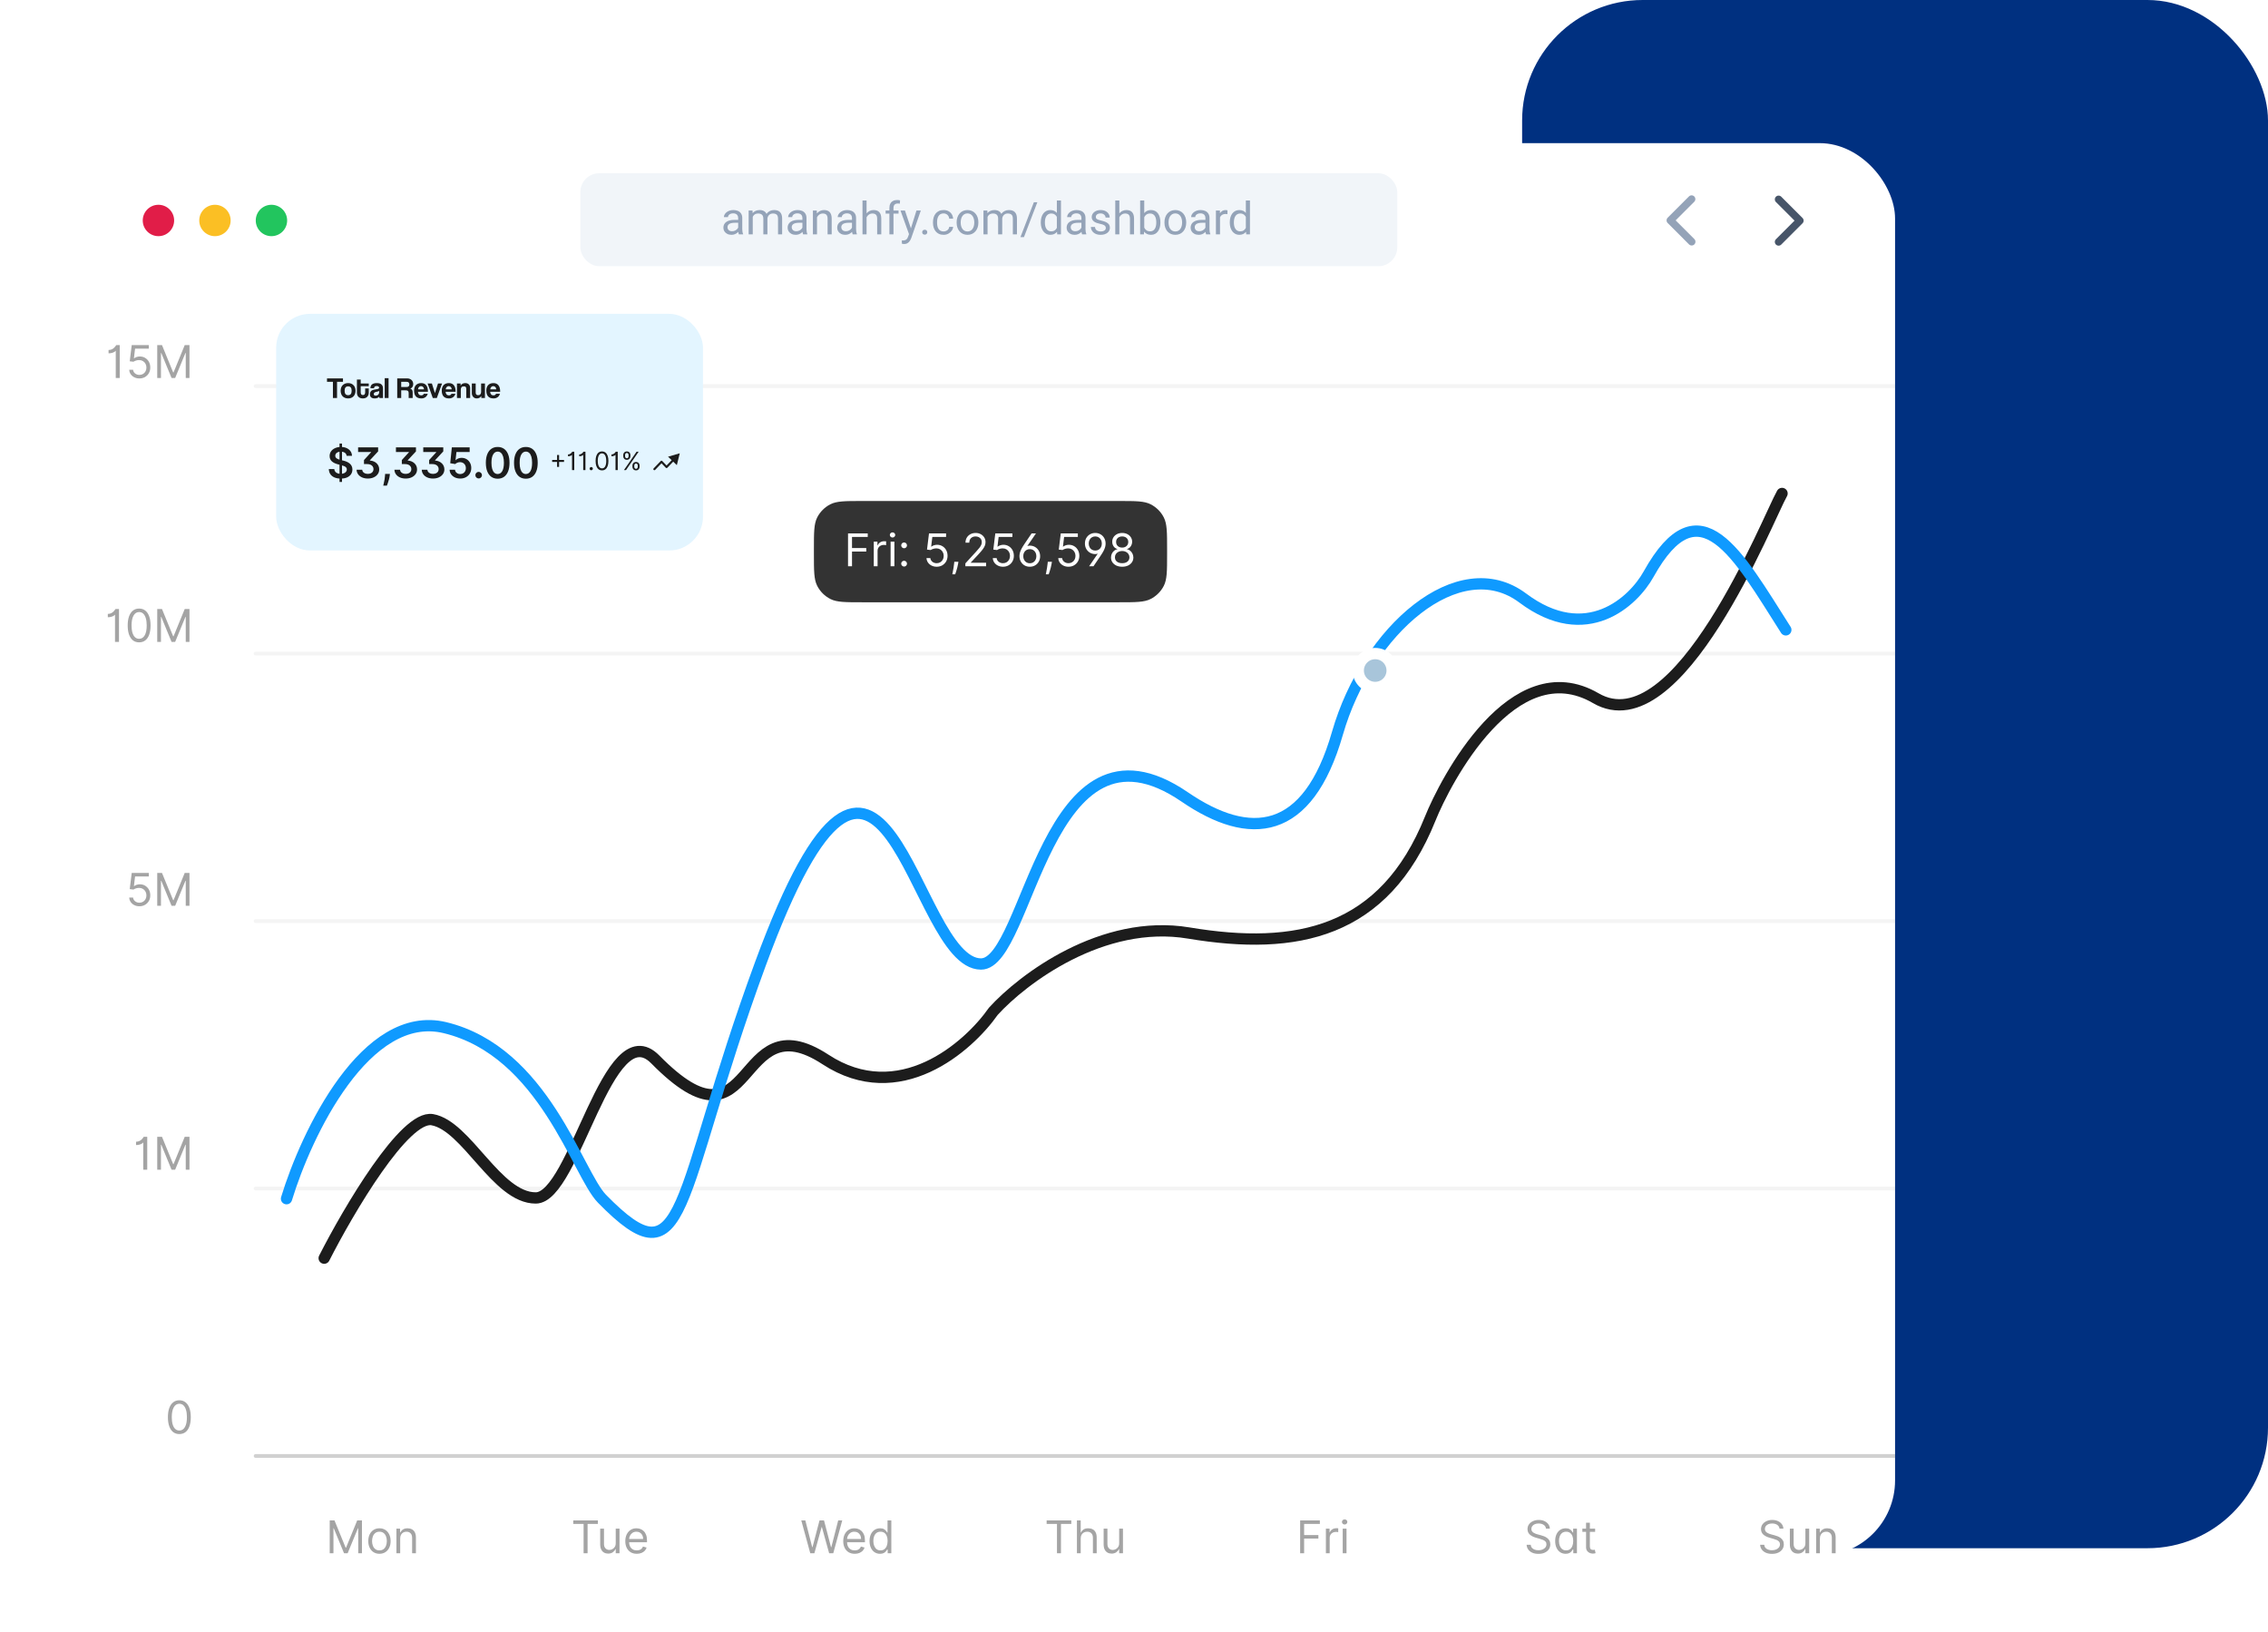
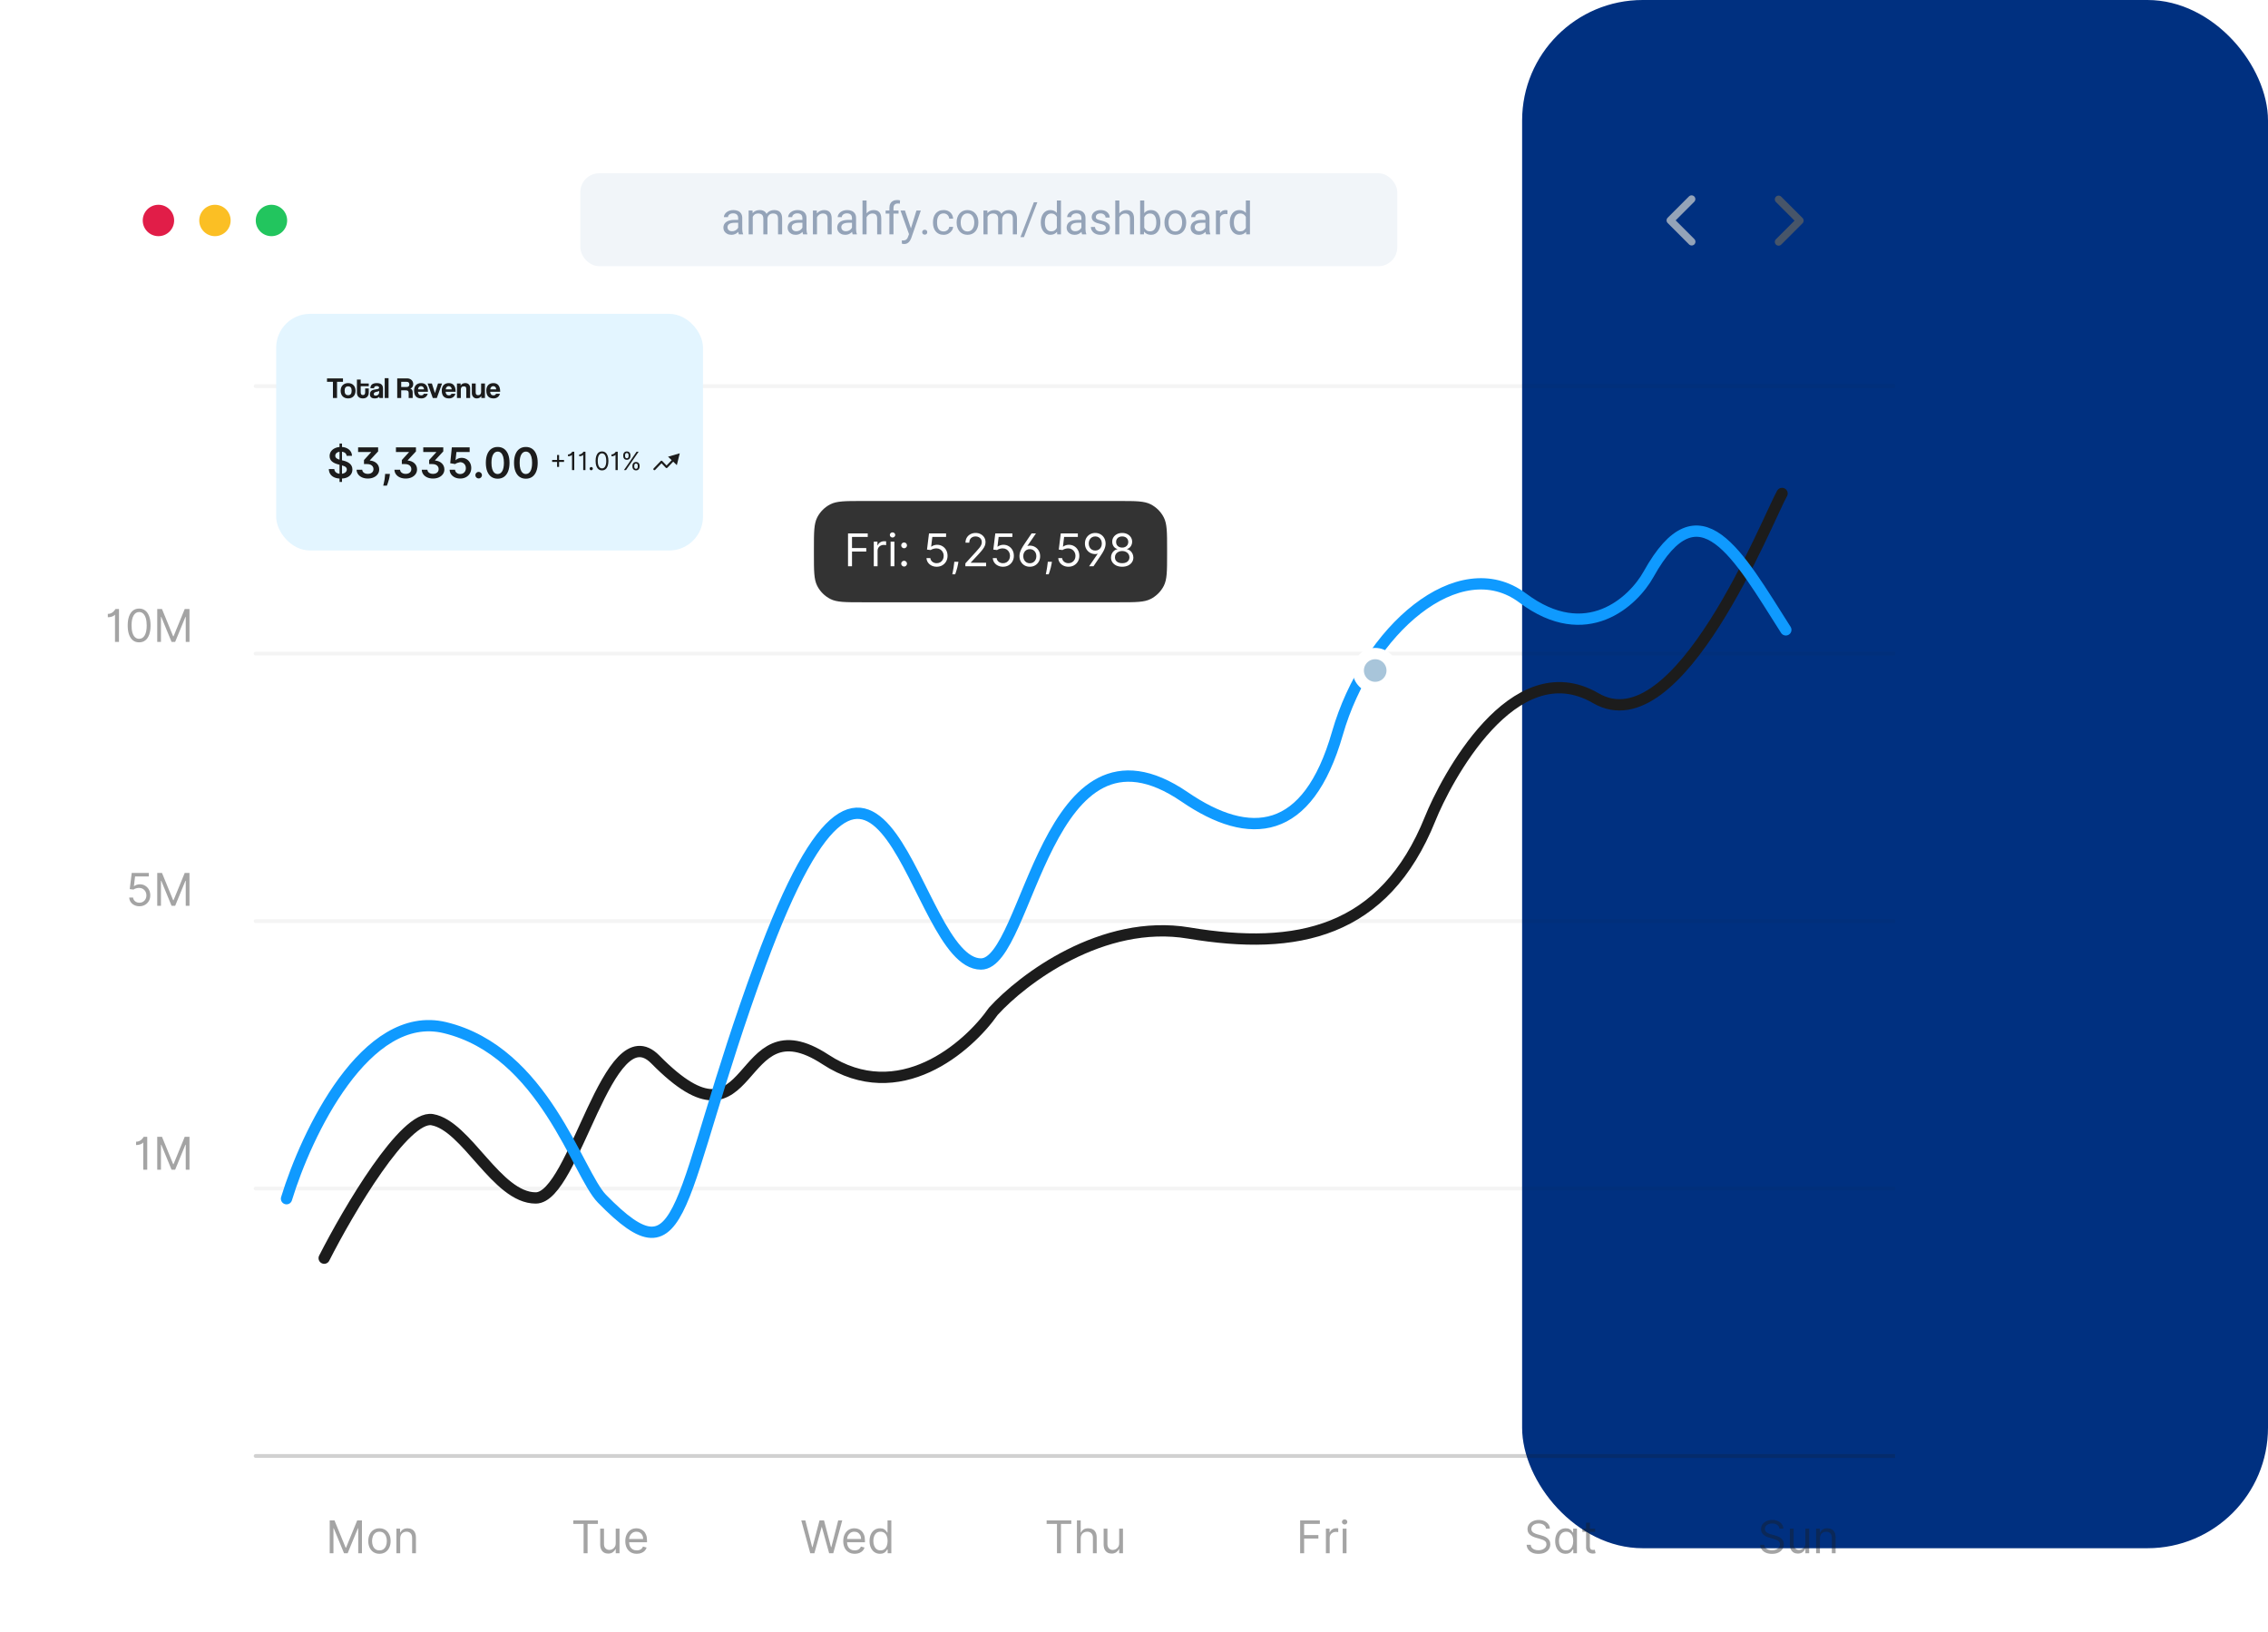
<svg xmlns="http://www.w3.org/2000/svg" width="542" height="390" viewBox="0 0 542 390" fill="none">
  <rect x="363.752" width="178.248" height="370" rx="28.808" fill="#003080" />
  <g filter="url(#filter0_dd_177_38130)">
    <g clip-path="url(#clip0_177_38130)">
-       <rect x="18.959" y="16.205" width="433.917" height="337.591" rx="18.005" fill="white" />
      <g clip-path="url(#clip1_177_38130)">
        <path d="M37.864 38.435C35.792 38.435 34.113 36.756 34.113 34.684C34.113 32.613 35.792 30.933 37.864 30.933C39.935 30.933 41.615 32.613 41.615 34.684C41.615 36.756 39.935 38.435 37.864 38.435Z" fill="#E11D48" />
      </g>
      <g clip-path="url(#clip2_177_38130)">
        <path d="M51.367 38.435C49.296 38.435 47.616 36.756 47.616 34.684C47.616 32.613 49.296 30.933 51.367 30.933C53.439 30.933 55.118 32.613 55.118 34.684C55.118 36.756 53.439 38.435 51.367 38.435Z" fill="#FBBF24" />
      </g>
      <g clip-path="url(#clip3_177_38130)">
        <path d="M64.871 38.435C62.799 38.435 61.12 36.756 61.12 34.684C61.12 32.613 62.799 30.933 64.871 30.933C66.943 30.933 68.622 32.613 68.622 34.684C68.622 36.756 66.943 38.435 64.871 38.435Z" fill="#22C55E" />
      </g>
      <path d="M400.443 34.66L404.899 39.116C404.985 39.199 405.054 39.299 405.101 39.408C405.148 39.518 405.173 39.636 405.174 39.756C405.175 39.876 405.152 39.994 405.107 40.105C405.062 40.215 404.995 40.316 404.91 40.4C404.826 40.485 404.725 40.552 404.615 40.597C404.504 40.642 404.386 40.665 404.266 40.664C404.147 40.663 404.028 40.638 403.919 40.591C403.809 40.544 403.709 40.475 403.626 40.389L398.534 35.297C398.365 35.128 398.27 34.899 398.27 34.66C398.27 34.421 398.365 34.192 398.534 34.024L403.626 28.931C403.796 28.767 404.024 28.676 404.26 28.678C404.496 28.68 404.721 28.775 404.888 28.942C405.055 29.109 405.15 29.335 405.152 29.571C405.154 29.807 405.063 30.034 404.899 30.204L400.443 34.66Z" fill="#94A3B8" />
      <path d="M428.852 34.724L424.396 30.268C424.232 30.098 424.141 29.871 424.143 29.635C424.145 29.398 424.24 29.173 424.407 29.006C424.574 28.839 424.799 28.744 425.035 28.742C425.272 28.74 425.499 28.831 425.669 28.995L430.761 34.087C430.93 34.256 431.025 34.485 431.025 34.724C431.025 34.963 430.93 35.192 430.761 35.361L425.669 40.453C425.499 40.617 425.272 40.708 425.035 40.706C424.799 40.704 424.574 40.609 424.407 40.442C424.24 40.275 424.145 40.05 424.143 39.813C424.141 39.577 424.232 39.35 424.396 39.18L428.852 34.724Z" fill="#475569" />
      <rect x="138.686" y="23.406" width="195.225" height="22.202" rx="4.501" fill="#F1F5F9" />
      <path d="M176.408 37.031V34.093C176.408 33.868 176.362 33.673 176.27 33.508C176.183 33.339 176.049 33.209 175.87 33.117C175.69 33.026 175.469 32.98 175.205 32.98C174.959 32.98 174.743 33.023 174.556 33.107C174.373 33.191 174.229 33.302 174.124 33.439C174.022 33.576 173.971 33.724 173.971 33.882H172.995C172.995 33.678 173.048 33.476 173.153 33.276C173.259 33.075 173.41 32.894 173.607 32.732C173.807 32.567 174.046 32.437 174.324 32.342C174.605 32.243 174.918 32.194 175.263 32.194C175.678 32.194 176.044 32.265 176.36 32.405C176.68 32.546 176.93 32.759 177.109 33.044C177.292 33.325 177.383 33.678 177.383 34.104V36.762C177.383 36.952 177.399 37.154 177.431 37.369C177.466 37.584 177.517 37.768 177.584 37.923V38.007H176.566C176.517 37.895 176.478 37.745 176.45 37.559C176.422 37.369 176.408 37.193 176.408 37.031ZM176.576 34.547L176.587 35.233H175.601C175.323 35.233 175.075 35.255 174.857 35.301C174.639 35.343 174.456 35.408 174.308 35.496C174.161 35.584 174.048 35.695 173.971 35.829C173.893 35.959 173.855 36.112 173.855 36.288C173.855 36.467 173.895 36.63 173.976 36.778C174.057 36.926 174.178 37.044 174.34 37.132C174.505 37.216 174.707 37.258 174.946 37.258C175.245 37.258 175.509 37.195 175.738 37.068C175.966 36.942 176.147 36.787 176.281 36.604C176.418 36.421 176.492 36.244 176.503 36.071L176.919 36.541C176.895 36.688 176.828 36.852 176.719 37.031C176.61 37.211 176.464 37.383 176.281 37.548C176.102 37.71 175.887 37.846 175.637 37.955C175.391 38.06 175.114 38.113 174.804 38.113C174.417 38.113 174.078 38.037 173.786 37.886C173.498 37.735 173.273 37.532 173.111 37.279C172.953 37.023 172.873 36.736 172.873 36.419C172.873 36.114 172.933 35.844 173.053 35.612C173.172 35.377 173.345 35.182 173.57 35.027C173.795 34.869 174.066 34.749 174.382 34.668C174.699 34.587 175.052 34.547 175.442 34.547H176.576ZM179.889 33.434V38.007H178.908V32.3H179.836L179.889 33.434ZM179.689 34.937L179.235 34.921C179.238 34.531 179.289 34.171 179.388 33.84C179.486 33.506 179.632 33.216 179.826 32.97C180.019 32.724 180.26 32.534 180.548 32.4C180.837 32.263 181.171 32.194 181.551 32.194C181.818 32.194 182.064 32.233 182.289 32.31C182.514 32.384 182.709 32.502 182.875 32.664C183.04 32.825 183.168 33.033 183.26 33.286C183.351 33.539 183.397 33.845 183.397 34.204V38.007H182.421V34.252C182.421 33.953 182.37 33.714 182.268 33.534C182.17 33.355 182.029 33.225 181.846 33.144C181.663 33.059 181.449 33.017 181.202 33.017C180.914 33.017 180.673 33.068 180.48 33.17C180.286 33.272 180.132 33.413 180.016 33.592C179.9 33.772 179.815 33.977 179.762 34.209C179.713 34.438 179.689 34.681 179.689 34.937ZM183.386 34.399L182.732 34.6C182.736 34.287 182.787 33.986 182.885 33.698C182.987 33.409 183.133 33.153 183.323 32.928C183.516 32.703 183.754 32.525 184.035 32.395C184.316 32.261 184.638 32.194 185 32.194C185.306 32.194 185.577 32.235 185.813 32.316C186.052 32.397 186.252 32.521 186.414 32.69C186.579 32.855 186.704 33.068 186.789 33.328C186.873 33.589 186.915 33.898 186.915 34.257V38.007H185.934V34.246C185.934 33.926 185.883 33.678 185.781 33.502C185.683 33.323 185.542 33.198 185.359 33.128C185.18 33.054 184.965 33.017 184.716 33.017C184.501 33.017 184.311 33.054 184.146 33.128C183.981 33.202 183.842 33.304 183.729 33.434C183.617 33.56 183.53 33.706 183.471 33.872C183.414 34.037 183.386 34.213 183.386 34.399ZM191.757 37.031V34.093C191.757 33.868 191.712 33.673 191.62 33.508C191.532 33.339 191.399 33.209 191.219 33.117C191.04 33.026 190.819 32.98 190.555 32.98C190.309 32.98 190.092 33.023 189.906 33.107C189.723 33.191 189.579 33.302 189.473 33.439C189.371 33.576 189.32 33.724 189.32 33.882H188.345C188.345 33.678 188.397 33.476 188.503 33.276C188.608 33.075 188.76 32.894 188.957 32.732C189.157 32.567 189.396 32.437 189.674 32.342C189.955 32.243 190.268 32.194 190.613 32.194C191.028 32.194 191.393 32.265 191.71 32.405C192.03 32.546 192.28 32.759 192.459 33.044C192.642 33.325 192.733 33.678 192.733 34.104V36.762C192.733 36.952 192.749 37.154 192.781 37.369C192.816 37.584 192.867 37.768 192.934 37.923V38.007H191.916C191.866 37.895 191.828 37.745 191.8 37.559C191.772 37.369 191.757 37.193 191.757 37.031ZM191.926 34.547L191.937 35.233H190.95C190.673 35.233 190.425 35.255 190.207 35.301C189.989 35.343 189.806 35.408 189.658 35.496C189.51 35.584 189.398 35.695 189.32 35.829C189.243 35.959 189.204 36.112 189.204 36.288C189.204 36.467 189.245 36.63 189.326 36.778C189.407 36.926 189.528 37.044 189.69 37.132C189.855 37.216 190.057 37.258 190.296 37.258C190.595 37.258 190.859 37.195 191.088 37.068C191.316 36.942 191.497 36.787 191.631 36.604C191.768 36.421 191.842 36.244 191.852 36.071L192.269 36.541C192.245 36.688 192.178 36.852 192.069 37.031C191.96 37.211 191.814 37.383 191.631 37.548C191.452 37.71 191.237 37.846 190.987 37.955C190.741 38.06 190.463 38.113 190.154 38.113C189.767 38.113 189.428 38.037 189.136 37.886C188.847 37.735 188.622 37.532 188.461 37.279C188.302 37.023 188.223 36.736 188.223 36.419C188.223 36.114 188.283 35.844 188.403 35.612C188.522 35.377 188.695 35.182 188.92 35.027C189.145 34.869 189.415 34.749 189.732 34.668C190.048 34.587 190.402 34.547 190.792 34.547H191.926ZM195.244 33.518V38.007H194.268V32.3H195.191L195.244 33.518ZM195.012 34.937L194.606 34.921C194.609 34.531 194.667 34.171 194.78 33.84C194.892 33.506 195.051 33.216 195.255 32.97C195.459 32.724 195.701 32.534 195.983 32.4C196.267 32.263 196.582 32.194 196.927 32.194C197.208 32.194 197.461 32.233 197.686 32.31C197.911 32.384 198.103 32.504 198.261 32.669C198.423 32.834 198.546 33.049 198.631 33.313C198.715 33.573 198.757 33.891 198.757 34.267V38.007H197.776V34.257C197.776 33.958 197.732 33.719 197.644 33.539C197.556 33.356 197.428 33.225 197.259 33.144C197.09 33.059 196.883 33.017 196.637 33.017C196.394 33.017 196.173 33.068 195.972 33.17C195.775 33.272 195.605 33.413 195.46 33.592C195.32 33.772 195.209 33.977 195.128 34.209C195.051 34.438 195.012 34.681 195.012 34.937ZM203.605 37.031V34.093C203.605 33.868 203.559 33.673 203.468 33.508C203.38 33.339 203.246 33.209 203.067 33.117C202.887 33.026 202.666 32.98 202.402 32.98C202.156 32.98 201.94 33.023 201.753 33.107C201.57 33.191 201.426 33.302 201.321 33.439C201.219 33.576 201.168 33.724 201.168 33.882H200.192C200.192 33.678 200.245 33.476 200.35 33.276C200.456 33.075 200.607 32.894 200.804 32.732C201.004 32.567 201.243 32.437 201.521 32.342C201.803 32.243 202.116 32.194 202.46 32.194C202.875 32.194 203.241 32.265 203.557 32.405C203.877 32.546 204.127 32.759 204.306 33.044C204.489 33.325 204.581 33.678 204.581 34.104V36.762C204.581 36.952 204.596 37.154 204.628 37.369C204.663 37.584 204.714 37.768 204.781 37.923V38.007H203.763C203.714 37.895 203.675 37.745 203.647 37.559C203.619 37.369 203.605 37.193 203.605 37.031ZM203.774 34.547L203.784 35.233H202.798C202.52 35.233 202.272 35.255 202.054 35.301C201.836 35.343 201.653 35.408 201.505 35.496C201.358 35.584 201.245 35.695 201.168 35.829C201.09 35.959 201.052 36.112 201.052 36.288C201.052 36.467 201.092 36.63 201.173 36.778C201.254 36.926 201.375 37.044 201.537 37.132C201.702 37.216 201.905 37.258 202.144 37.258C202.443 37.258 202.706 37.195 202.935 37.068C203.163 36.942 203.345 36.787 203.478 36.604C203.615 36.421 203.689 36.244 203.7 36.071L204.116 36.541C204.092 36.688 204.025 36.852 203.916 37.031C203.807 37.211 203.661 37.383 203.478 37.548C203.299 37.71 203.084 37.846 202.835 37.955C202.589 38.06 202.311 38.113 202.001 38.113C201.614 38.113 201.275 38.037 200.983 37.886C200.695 37.735 200.47 37.532 200.308 37.279C200.15 37.023 200.071 36.736 200.071 36.419C200.071 36.114 200.13 35.844 200.25 35.612C200.37 35.377 200.542 35.182 200.767 35.027C200.992 34.869 201.263 34.749 201.579 34.668C201.896 34.587 202.249 34.547 202.64 34.547H203.774ZM207.091 29.905V38.007H206.116V29.905H207.091ZM206.859 34.937L206.453 34.921C206.457 34.531 206.515 34.171 206.627 33.84C206.74 33.506 206.898 33.216 207.102 32.97C207.306 32.724 207.549 32.534 207.83 32.4C208.115 32.263 208.43 32.194 208.774 32.194C209.056 32.194 209.309 32.233 209.534 32.31C209.759 32.384 209.95 32.504 210.109 32.669C210.27 32.834 210.394 33.049 210.478 33.313C210.562 33.573 210.605 33.891 210.605 34.267V38.007H209.623V34.257C209.623 33.958 209.579 33.719 209.492 33.539C209.404 33.356 209.275 33.225 209.106 33.144C208.938 33.059 208.73 33.017 208.484 33.017C208.241 33.017 208.02 33.068 207.819 33.17C207.622 33.272 207.452 33.413 207.308 33.592C207.167 33.772 207.056 33.977 206.975 34.209C206.898 34.438 206.859 34.681 206.859 34.937ZM213.522 38.007H212.546V31.698C212.546 31.287 212.62 30.941 212.767 30.659C212.918 30.375 213.135 30.16 213.416 30.016C213.697 29.868 214.031 29.794 214.418 29.794C214.531 29.794 214.643 29.801 214.756 29.815C214.872 29.829 214.984 29.851 215.093 29.879L215.041 30.675C214.967 30.658 214.882 30.645 214.788 30.638C214.696 30.631 214.605 30.628 214.513 30.628C214.306 30.628 214.126 30.67 213.975 30.754C213.827 30.835 213.715 30.955 213.638 31.113C213.56 31.271 213.522 31.466 213.522 31.698V38.007ZM214.735 32.3V33.049H211.644V32.3H214.735ZM217.425 37.416L219.013 32.3H220.057L217.768 38.888C217.715 39.029 217.645 39.18 217.557 39.342C217.472 39.507 217.363 39.663 217.23 39.811C217.096 39.959 216.934 40.078 216.744 40.17C216.558 40.265 216.335 40.312 216.075 40.312C215.997 40.312 215.899 40.302 215.779 40.281C215.66 40.26 215.575 40.242 215.526 40.228L215.521 39.437C215.549 39.44 215.593 39.444 215.653 39.447C215.716 39.454 215.76 39.458 215.784 39.458C216.006 39.458 216.194 39.428 216.349 39.368C216.504 39.312 216.634 39.215 216.739 39.078C216.848 38.944 216.941 38.76 217.019 38.524L217.425 37.416ZM216.259 32.3L217.741 36.731L217.995 37.759L217.293 38.118L215.194 32.3H216.259ZM220.384 37.49C220.384 37.325 220.435 37.186 220.537 37.074C220.643 36.958 220.794 36.9 220.991 36.9C221.188 36.9 221.337 36.958 221.439 37.074C221.545 37.186 221.597 37.325 221.597 37.49C221.597 37.652 221.545 37.789 221.439 37.902C221.337 38.014 221.188 38.071 220.991 38.071C220.794 38.071 220.643 38.014 220.537 37.902C220.435 37.789 220.384 37.652 220.384 37.49ZM225.501 37.311C225.733 37.311 225.947 37.264 226.144 37.169C226.341 37.074 226.503 36.944 226.63 36.778C226.756 36.609 226.828 36.418 226.846 36.203H227.774C227.757 36.541 227.642 36.855 227.431 37.147C227.224 37.436 226.951 37.67 226.614 37.849C226.276 38.025 225.905 38.113 225.501 38.113C225.072 38.113 224.697 38.037 224.377 37.886C224.061 37.735 223.797 37.527 223.586 37.264C223.379 37 223.222 36.697 223.117 36.356C223.015 36.012 222.964 35.648 222.964 35.264V35.043C222.964 34.659 223.015 34.297 223.117 33.956C223.222 33.611 223.379 33.307 223.586 33.044C223.797 32.78 224.061 32.572 224.377 32.421C224.697 32.27 225.072 32.194 225.501 32.194C225.947 32.194 226.338 32.286 226.672 32.469C227.006 32.648 227.268 32.894 227.458 33.207C227.651 33.517 227.757 33.868 227.774 34.262H226.846C226.828 34.026 226.761 33.814 226.645 33.624C226.533 33.434 226.378 33.283 226.181 33.17C225.988 33.054 225.761 32.996 225.501 32.996C225.202 32.996 224.95 33.056 224.746 33.175C224.546 33.291 224.386 33.45 224.266 33.65C224.15 33.847 224.066 34.067 224.013 34.309C223.964 34.549 223.939 34.793 223.939 35.043V35.264C223.939 35.514 223.964 35.76 224.013 36.003C224.062 36.245 224.145 36.465 224.261 36.662C224.381 36.859 224.541 37.017 224.741 37.137C224.945 37.253 225.198 37.311 225.501 37.311ZM228.613 35.217V35.096C228.613 34.684 228.673 34.303 228.792 33.951C228.912 33.596 229.084 33.288 229.309 33.028C229.534 32.764 229.807 32.56 230.127 32.416C230.447 32.268 230.806 32.194 231.203 32.194C231.604 32.194 231.964 32.268 232.284 32.416C232.608 32.56 232.882 32.764 233.107 33.028C233.336 33.288 233.51 33.596 233.629 33.951C233.749 34.303 233.809 34.684 233.809 35.096V35.217C233.809 35.628 233.749 36.01 233.629 36.361C233.51 36.713 233.336 37.021 233.107 37.285C232.882 37.545 232.61 37.749 232.29 37.896C231.973 38.041 231.614 38.113 231.213 38.113C230.813 38.113 230.452 38.041 230.132 37.896C229.812 37.749 229.538 37.545 229.309 37.285C229.084 37.021 228.912 36.713 228.792 36.361C228.673 36.01 228.613 35.628 228.613 35.217ZM229.589 35.096V35.217C229.589 35.502 229.622 35.771 229.689 36.024C229.756 36.273 229.856 36.495 229.99 36.688C230.127 36.882 230.297 37.035 230.501 37.147C230.705 37.256 230.943 37.311 231.213 37.311C231.481 37.311 231.715 37.256 231.915 37.147C232.119 37.035 232.288 36.882 232.421 36.688C232.555 36.495 232.655 36.273 232.722 36.024C232.792 35.771 232.828 35.502 232.828 35.217V35.096C232.828 34.814 232.792 34.549 232.722 34.299C232.655 34.046 232.553 33.822 232.416 33.629C232.282 33.432 232.114 33.277 231.91 33.165C231.709 33.052 231.474 32.996 231.203 32.996C230.936 32.996 230.7 33.052 230.496 33.165C230.296 33.277 230.127 33.432 229.99 33.629C229.856 33.822 229.756 34.046 229.689 34.299C229.622 34.549 229.589 34.814 229.589 35.096ZM236.003 33.434V38.007H235.022V32.3H235.95L236.003 33.434ZM235.803 34.937L235.349 34.921C235.352 34.531 235.403 34.171 235.502 33.84C235.6 33.506 235.746 33.216 235.94 32.97C236.133 32.724 236.374 32.534 236.662 32.4C236.951 32.263 237.285 32.194 237.665 32.194C237.932 32.194 238.178 32.233 238.403 32.31C238.628 32.384 238.823 32.502 238.989 32.664C239.154 32.825 239.282 33.033 239.374 33.286C239.465 33.539 239.511 33.845 239.511 34.204V38.007H238.535V34.252C238.535 33.953 238.484 33.714 238.382 33.534C238.284 33.355 238.143 33.225 237.96 33.144C237.777 33.059 237.563 33.017 237.316 33.017C237.028 33.017 236.787 33.068 236.594 33.17C236.4 33.272 236.246 33.413 236.13 33.592C236.014 33.772 235.929 33.977 235.876 34.209C235.827 34.438 235.803 34.681 235.803 34.937ZM239.5 34.399L238.846 34.6C238.85 34.287 238.901 33.986 238.999 33.698C239.101 33.409 239.247 33.153 239.437 32.928C239.63 32.703 239.868 32.525 240.149 32.395C240.43 32.261 240.752 32.194 241.114 32.194C241.42 32.194 241.691 32.235 241.927 32.316C242.166 32.397 242.366 32.521 242.528 32.69C242.693 32.855 242.818 33.068 242.903 33.328C242.987 33.589 243.029 33.898 243.029 34.257V38.007H242.048V34.246C242.048 33.926 241.997 33.678 241.895 33.502C241.797 33.323 241.656 33.198 241.473 33.128C241.294 33.054 241.079 33.017 240.83 33.017C240.615 33.017 240.425 33.054 240.26 33.128C240.095 33.202 239.956 33.304 239.843 33.434C239.731 33.56 239.644 33.706 239.585 33.872C239.528 34.037 239.5 34.213 239.5 34.399ZM247.903 30.327L244.701 38.667H243.863L247.07 30.327H247.903ZM252.566 36.9V29.905H253.547V38.007H252.65L252.566 36.9ZM248.726 35.217V35.106C248.726 34.67 248.779 34.274 248.884 33.919C248.993 33.56 249.146 33.253 249.343 32.996C249.544 32.739 249.781 32.542 250.055 32.405C250.333 32.265 250.643 32.194 250.984 32.194C251.342 32.194 251.655 32.258 251.923 32.384C252.193 32.507 252.422 32.688 252.608 32.928C252.798 33.163 252.948 33.448 253.057 33.782C253.166 34.116 253.241 34.494 253.283 34.916V35.401C253.245 35.82 253.169 36.196 253.057 36.53C252.948 36.864 252.798 37.149 252.608 37.385C252.422 37.62 252.193 37.801 251.923 37.928C251.652 38.051 251.335 38.113 250.973 38.113C250.639 38.113 250.333 38.041 250.055 37.896C249.781 37.752 249.544 37.55 249.343 37.29C249.146 37.03 248.993 36.724 248.884 36.372C248.779 36.017 248.726 35.632 248.726 35.217ZM249.707 35.106V35.217C249.707 35.502 249.735 35.769 249.792 36.019C249.851 36.268 249.943 36.488 250.066 36.678C250.189 36.868 250.345 37.017 250.535 37.126C250.725 37.232 250.952 37.285 251.216 37.285C251.539 37.285 251.805 37.216 252.012 37.079C252.223 36.942 252.392 36.761 252.519 36.535C252.645 36.31 252.744 36.066 252.814 35.802V34.531C252.772 34.338 252.71 34.151 252.629 33.972C252.552 33.789 252.45 33.627 252.323 33.487C252.2 33.343 252.047 33.228 251.865 33.144C251.685 33.059 251.472 33.017 251.226 33.017C250.959 33.017 250.729 33.074 250.535 33.186C250.345 33.295 250.189 33.446 250.066 33.64C249.943 33.83 249.851 34.051 249.792 34.304C249.735 34.554 249.707 34.821 249.707 35.106ZM258.432 37.031V34.093C258.432 33.868 258.386 33.673 258.295 33.508C258.207 33.339 258.073 33.209 257.894 33.117C257.714 33.026 257.493 32.98 257.229 32.98C256.983 32.98 256.767 33.023 256.58 33.107C256.397 33.191 256.253 33.302 256.148 33.439C256.046 33.576 255.995 33.724 255.995 33.882H255.019C255.019 33.678 255.072 33.476 255.177 33.276C255.283 33.075 255.434 32.894 255.631 32.732C255.831 32.567 256.07 32.437 256.348 32.342C256.629 32.243 256.942 32.194 257.287 32.194C257.702 32.194 258.068 32.265 258.384 32.405C258.704 32.546 258.954 32.759 259.133 33.044C259.316 33.325 259.408 33.678 259.408 34.104V36.762C259.408 36.952 259.423 37.154 259.455 37.369C259.49 37.584 259.541 37.768 259.608 37.923V38.007H258.59C258.541 37.895 258.502 37.745 258.474 37.559C258.446 37.369 258.432 37.193 258.432 37.031ZM258.601 34.547L258.611 35.233H257.625C257.347 35.233 257.099 35.255 256.881 35.301C256.663 35.343 256.48 35.408 256.332 35.496C256.185 35.584 256.072 35.695 255.995 35.829C255.917 35.959 255.879 36.112 255.879 36.288C255.879 36.467 255.919 36.63 256 36.778C256.081 36.926 256.202 37.044 256.364 37.132C256.529 37.216 256.731 37.258 256.971 37.258C257.27 37.258 257.533 37.195 257.762 37.068C257.99 36.942 258.172 36.787 258.305 36.604C258.442 36.421 258.516 36.244 258.527 36.071L258.943 36.541C258.919 36.688 258.852 36.852 258.743 37.031C258.634 37.211 258.488 37.383 258.305 37.548C258.126 37.71 257.911 37.846 257.662 37.955C257.415 38.06 257.138 38.113 256.828 38.113C256.441 38.113 256.102 38.037 255.81 37.886C255.522 37.735 255.297 37.532 255.135 37.279C254.977 37.023 254.898 36.736 254.898 36.419C254.898 36.114 254.957 35.844 255.077 35.612C255.196 35.377 255.369 35.182 255.594 35.027C255.819 34.869 256.09 34.749 256.406 34.668C256.723 34.587 257.076 34.547 257.466 34.547H258.601ZM264.266 36.493C264.266 36.353 264.234 36.223 264.171 36.103C264.111 35.98 263.986 35.869 263.796 35.771C263.61 35.669 263.329 35.581 262.952 35.507C262.636 35.44 262.349 35.361 262.092 35.27C261.839 35.178 261.623 35.067 261.444 34.937C261.268 34.807 261.132 34.654 261.038 34.478C260.943 34.303 260.895 34.097 260.895 33.861C260.895 33.636 260.944 33.423 261.043 33.223C261.145 33.023 261.287 32.845 261.47 32.69C261.656 32.535 261.88 32.414 262.14 32.326C262.4 32.238 262.69 32.194 263.01 32.194C263.467 32.194 263.858 32.275 264.181 32.437C264.505 32.599 264.753 32.815 264.925 33.086C265.097 33.353 265.184 33.65 265.184 33.977H264.208C264.208 33.819 264.16 33.666 264.065 33.518C263.974 33.367 263.838 33.242 263.659 33.144C263.483 33.045 263.267 32.996 263.01 32.996C262.74 32.996 262.52 33.038 262.351 33.123C262.186 33.204 262.064 33.307 261.987 33.434C261.913 33.56 261.876 33.694 261.876 33.835C261.876 33.94 261.894 34.035 261.929 34.12C261.968 34.2 262.034 34.276 262.129 34.346C262.224 34.413 262.358 34.477 262.53 34.536C262.703 34.596 262.922 34.656 263.19 34.716C263.657 34.821 264.042 34.948 264.345 35.096C264.647 35.243 264.872 35.424 265.02 35.639C265.168 35.853 265.242 36.114 265.242 36.419C265.242 36.669 265.189 36.898 265.083 37.105C264.981 37.313 264.832 37.492 264.635 37.643C264.442 37.791 264.209 37.907 263.939 37.991C263.671 38.072 263.371 38.113 263.037 38.113C262.534 38.113 262.108 38.023 261.76 37.844C261.412 37.664 261.148 37.432 260.969 37.147C260.79 36.863 260.7 36.562 260.7 36.245H261.681C261.695 36.513 261.772 36.725 261.913 36.884C262.054 37.038 262.226 37.149 262.43 37.216C262.634 37.279 262.836 37.311 263.037 37.311C263.304 37.311 263.527 37.276 263.707 37.205C263.889 37.135 264.028 37.038 264.123 36.915C264.218 36.792 264.266 36.652 264.266 36.493ZM267.499 29.905V38.007H266.523V29.905H267.499ZM267.267 34.937L266.861 34.921C266.864 34.531 266.923 34.171 267.035 33.84C267.148 33.506 267.306 33.216 267.51 32.97C267.714 32.724 267.956 32.534 268.238 32.4C268.523 32.263 268.837 32.194 269.182 32.194C269.463 32.194 269.716 32.233 269.941 32.31C270.167 32.384 270.358 32.504 270.516 32.669C270.678 32.834 270.801 33.049 270.886 33.313C270.97 33.573 271.012 33.891 271.012 34.267V38.007H270.031V34.257C270.031 33.958 269.987 33.719 269.899 33.539C269.811 33.356 269.683 33.225 269.514 33.144C269.345 33.059 269.138 33.017 268.892 33.017C268.649 33.017 268.428 33.068 268.227 33.17C268.03 33.272 267.86 33.413 267.715 33.592C267.575 33.772 267.464 33.977 267.383 34.209C267.306 34.438 267.267 34.681 267.267 34.937ZM272.468 29.905H273.449V36.9L273.365 38.007H272.468V29.905ZM277.305 35.106V35.217C277.305 35.632 277.256 36.017 277.158 36.372C277.059 36.724 276.915 37.03 276.725 37.29C276.535 37.55 276.303 37.752 276.029 37.896C275.754 38.041 275.44 38.113 275.084 38.113C274.722 38.113 274.404 38.051 274.13 37.928C273.859 37.801 273.63 37.62 273.444 37.385C273.258 37.149 273.108 36.864 272.996 36.53C272.887 36.196 272.811 35.82 272.769 35.401V34.916C272.811 34.494 272.887 34.116 272.996 33.782C273.108 33.448 273.258 33.163 273.444 32.928C273.63 32.688 273.859 32.507 274.13 32.384C274.401 32.258 274.715 32.194 275.074 32.194C275.433 32.194 275.751 32.265 276.029 32.405C276.306 32.542 276.539 32.739 276.725 32.996C276.915 33.253 277.059 33.56 277.158 33.919C277.256 34.274 277.305 34.67 277.305 35.106ZM276.324 35.217V35.106C276.324 34.821 276.298 34.554 276.245 34.304C276.192 34.051 276.108 33.83 275.992 33.64C275.876 33.446 275.723 33.295 275.533 33.186C275.343 33.074 275.109 33.017 274.831 33.017C274.585 33.017 274.371 33.059 274.188 33.144C274.008 33.228 273.855 33.343 273.729 33.487C273.602 33.627 273.499 33.789 273.418 33.972C273.34 34.151 273.282 34.338 273.244 34.531V35.802C273.3 36.048 273.391 36.286 273.518 36.514C273.648 36.739 273.82 36.924 274.035 37.068C274.253 37.212 274.522 37.285 274.842 37.285C275.106 37.285 275.331 37.232 275.517 37.126C275.707 37.017 275.86 36.868 275.976 36.678C276.095 36.488 276.183 36.268 276.24 36.019C276.296 35.769 276.324 35.502 276.324 35.217ZM278.281 35.217V35.096C278.281 34.684 278.341 34.303 278.46 33.951C278.58 33.596 278.752 33.288 278.977 33.028C279.202 32.764 279.475 32.56 279.795 32.416C280.115 32.268 280.474 32.194 280.871 32.194C281.272 32.194 281.632 32.268 281.952 32.416C282.276 32.56 282.55 32.764 282.775 33.028C283.004 33.288 283.178 33.596 283.297 33.951C283.417 34.303 283.477 34.684 283.477 35.096V35.217C283.477 35.628 283.417 36.01 283.297 36.361C283.178 36.713 283.004 37.021 282.775 37.285C282.55 37.545 282.278 37.749 281.958 37.896C281.641 38.041 281.282 38.113 280.882 38.113C280.481 38.113 280.12 38.041 279.8 37.896C279.48 37.749 279.206 37.545 278.977 37.285C278.752 37.021 278.58 36.713 278.46 36.361C278.341 36.01 278.281 35.628 278.281 35.217ZM279.257 35.096V35.217C279.257 35.502 279.29 35.771 279.357 36.024C279.424 36.273 279.524 36.495 279.658 36.688C279.795 36.882 279.965 37.035 280.169 37.147C280.373 37.256 280.611 37.311 280.882 37.311C281.149 37.311 281.383 37.256 281.583 37.147C281.787 37.035 281.956 36.882 282.089 36.688C282.223 36.495 282.323 36.273 282.39 36.024C282.46 35.771 282.496 35.502 282.496 35.217V35.096C282.496 34.814 282.46 34.549 282.39 34.299C282.323 34.046 282.221 33.822 282.084 33.629C281.951 33.432 281.782 33.277 281.578 33.165C281.377 33.052 281.142 32.996 280.871 32.996C280.604 32.996 280.368 33.052 280.164 33.165C279.964 33.277 279.795 33.432 279.658 33.629C279.524 33.822 279.424 34.046 279.357 34.299C279.29 34.549 279.257 34.814 279.257 35.096ZM288.066 37.031V34.093C288.066 33.868 288.02 33.673 287.929 33.508C287.841 33.339 287.707 33.209 287.528 33.117C287.349 33.026 287.127 32.98 286.863 32.98C286.617 32.98 286.401 33.023 286.214 33.107C286.032 33.191 285.887 33.302 285.782 33.439C285.68 33.576 285.629 33.724 285.629 33.882H284.653C284.653 33.678 284.706 33.476 284.811 33.276C284.917 33.075 285.068 32.894 285.265 32.732C285.465 32.567 285.705 32.437 285.982 32.342C286.264 32.243 286.577 32.194 286.921 32.194C287.336 32.194 287.702 32.265 288.018 32.405C288.338 32.546 288.588 32.759 288.767 33.044C288.95 33.325 289.042 33.678 289.042 34.104V36.762C289.042 36.952 289.058 37.154 289.089 37.369C289.124 37.584 289.175 37.768 289.242 37.923V38.007H288.224C288.175 37.895 288.136 37.745 288.108 37.559C288.08 37.369 288.066 37.193 288.066 37.031ZM288.235 34.547L288.245 35.233H287.259C286.981 35.233 286.733 35.255 286.515 35.301C286.297 35.343 286.114 35.408 285.967 35.496C285.819 35.584 285.706 35.695 285.629 35.829C285.552 35.959 285.513 36.112 285.513 36.288C285.513 36.467 285.553 36.63 285.634 36.778C285.715 36.926 285.836 37.044 285.998 37.132C286.163 37.216 286.366 37.258 286.605 37.258C286.904 37.258 287.167 37.195 287.396 37.068C287.625 36.942 287.806 36.787 287.939 36.604C288.076 36.421 288.15 36.244 288.161 36.071L288.578 36.541C288.553 36.688 288.486 36.852 288.377 37.031C288.268 37.211 288.122 37.383 287.939 37.548C287.76 37.71 287.545 37.846 287.296 37.955C287.05 38.06 286.772 38.113 286.462 38.113C286.076 38.113 285.736 38.037 285.444 37.886C285.156 37.735 284.931 37.532 284.769 37.279C284.611 37.023 284.532 36.736 284.532 36.419C284.532 36.114 284.592 35.844 284.711 35.612C284.831 35.377 285.003 35.182 285.228 35.027C285.453 34.869 285.724 34.749 286.04 34.668C286.357 34.587 286.71 34.547 287.101 34.547H288.235ZM291.553 33.197V38.007H290.577V32.3H291.526L291.553 33.197ZM293.336 32.268L293.33 33.175C293.249 33.158 293.172 33.147 293.098 33.144C293.028 33.137 292.947 33.133 292.855 33.133C292.63 33.133 292.432 33.168 292.259 33.239C292.087 33.309 291.941 33.407 291.822 33.534C291.702 33.661 291.607 33.812 291.537 33.988C291.47 34.16 291.426 34.35 291.405 34.557L291.131 34.716C291.131 34.371 291.164 34.048 291.231 33.745C291.301 33.443 291.408 33.175 291.553 32.943C291.697 32.708 291.88 32.525 292.101 32.395C292.326 32.261 292.594 32.194 292.903 32.194C292.973 32.194 293.054 32.203 293.146 32.221C293.237 32.235 293.3 32.251 293.336 32.268ZM297.729 36.9V29.905H298.711V38.007H297.814L297.729 36.9ZM293.889 35.217V35.106C293.889 34.67 293.942 34.274 294.048 33.919C294.157 33.56 294.31 33.253 294.507 32.996C294.707 32.739 294.944 32.542 295.219 32.405C295.496 32.265 295.806 32.194 296.147 32.194C296.506 32.194 296.819 32.258 297.086 32.384C297.357 32.507 297.585 32.688 297.772 32.928C297.962 33.163 298.111 33.448 298.22 33.782C298.329 34.116 298.405 34.494 298.447 34.916V35.401C298.408 35.82 298.333 36.196 298.22 36.53C298.111 36.864 297.962 37.149 297.772 37.385C297.585 37.62 297.357 37.801 297.086 37.928C296.815 38.051 296.499 38.113 296.136 38.113C295.802 38.113 295.496 38.041 295.219 37.896C294.944 37.752 294.707 37.55 294.507 37.29C294.31 37.03 294.157 36.724 294.048 36.372C293.942 36.017 293.889 35.632 293.889 35.217ZM294.87 35.106V35.217C294.87 35.502 294.899 35.769 294.955 36.019C295.015 36.268 295.106 36.488 295.229 36.678C295.352 36.868 295.509 37.017 295.699 37.126C295.889 37.232 296.115 37.285 296.379 37.285C296.703 37.285 296.968 37.216 297.176 37.079C297.387 36.942 297.555 36.761 297.682 36.535C297.809 36.31 297.907 36.066 297.977 35.802V34.531C297.935 34.338 297.874 34.151 297.793 33.972C297.715 33.789 297.613 33.627 297.487 33.487C297.364 33.343 297.211 33.228 297.028 33.144C296.849 33.059 296.636 33.017 296.39 33.017C296.122 33.017 295.892 33.074 295.699 33.186C295.509 33.295 295.352 33.446 295.229 33.64C295.106 33.83 295.015 34.051 294.955 34.304C294.899 34.554 294.87 34.821 294.87 35.106Z" fill="#94A3B8" />
-       <path d="M28.614 64.472V72.328H27.663V65.853H27.601C27.566 65.924 27.473 66.006 27.325 66.098C27.177 66.188 26.985 66.267 26.75 66.336C26.514 66.403 26.246 66.436 25.944 66.436V65.638C26.248 65.638 26.512 65.583 26.734 65.473C26.957 65.363 27.142 65.234 27.291 65.085C27.442 64.937 27.555 64.803 27.632 64.683C27.711 64.562 27.757 64.492 27.77 64.472H28.614ZM33.321 72.436C32.871 72.436 32.466 72.346 32.105 72.167C31.744 71.988 31.456 71.743 31.238 71.431C31.021 71.119 30.902 70.763 30.881 70.364H31.802C31.838 70.72 31.999 71.014 32.285 71.246C32.574 71.477 32.92 71.592 33.321 71.592C33.643 71.592 33.93 71.516 34.181 71.365C34.434 71.215 34.632 71.007 34.775 70.744C34.921 70.478 34.994 70.177 34.994 69.842C34.994 69.5 34.918 69.194 34.767 68.925C34.619 68.654 34.414 68.441 34.154 68.285C33.893 68.129 33.595 68.05 33.26 68.047C33.019 68.044 32.773 68.082 32.519 68.158C32.266 68.232 32.058 68.328 31.894 68.446L31.004 68.339L31.48 64.472H35.562V65.316H32.278L32.002 67.633H32.048C32.209 67.505 32.411 67.399 32.654 67.314C32.897 67.23 33.15 67.188 33.413 67.188C33.894 67.188 34.322 67.303 34.698 67.533C35.077 67.761 35.374 68.073 35.588 68.469C35.806 68.865 35.914 69.318 35.914 69.827C35.914 70.328 35.802 70.776 35.577 71.17C35.354 71.561 35.047 71.871 34.656 72.098C34.265 72.323 33.82 72.436 33.321 72.436ZM37.577 64.472H38.712L41.382 70.993H41.474L44.144 64.472H45.28V72.328H44.39V66.359H44.313L41.858 72.328H40.998L38.543 66.359H38.467V72.328H37.577V64.472Z" fill="#1C1C1C" fill-opacity="0.4" />
      <path d="M28.435 127.541V135.398H27.483V128.922H27.422C27.386 128.994 27.294 129.075 27.146 129.168C26.997 129.257 26.806 129.336 26.57 129.405C26.335 129.472 26.067 129.505 25.765 129.505V128.707C26.069 128.707 26.332 128.652 26.555 128.542C26.777 128.432 26.963 128.303 27.111 128.155C27.262 128.006 27.376 127.872 27.453 127.752C27.532 127.632 27.578 127.561 27.591 127.541H28.435ZM33.249 135.505C32.671 135.505 32.179 135.348 31.772 135.033C31.366 134.716 31.055 134.257 30.84 133.656C30.625 133.052 30.518 132.324 30.518 131.469C30.518 130.62 30.625 129.895 30.84 129.294C31.058 128.691 31.369 128.23 31.776 127.913C32.185 127.593 32.676 127.434 33.249 127.434C33.822 127.434 34.312 127.593 34.719 127.913C35.128 128.23 35.44 128.691 35.655 129.294C35.872 129.895 35.981 130.62 35.981 131.469C35.981 132.324 35.873 133.052 35.658 133.656C35.444 134.257 35.133 134.716 34.726 135.033C34.32 135.348 33.827 135.505 33.249 135.505ZM33.249 134.661C33.822 134.661 34.267 134.385 34.584 133.832C34.901 133.28 35.06 132.492 35.06 131.469C35.06 130.789 34.987 130.21 34.841 129.731C34.698 129.253 34.491 128.889 34.22 128.638C33.951 128.388 33.628 128.262 33.249 128.262C32.681 128.262 32.238 128.542 31.918 129.102C31.598 129.66 31.439 130.449 31.439 131.469C31.439 132.15 31.51 132.728 31.653 133.203C31.797 133.679 32.002 134.041 32.271 134.289C32.542 134.537 32.868 134.661 33.249 134.661ZM37.577 127.541H38.712L41.382 134.063H41.474L44.144 127.541H45.28V135.398H44.39V129.428H44.313L41.858 135.398H40.998L38.543 129.428H38.467V135.398H37.577V127.541Z" fill="#1C1C1C" fill-opacity="0.4" />
      <path d="M33.321 198.574C32.871 198.574 32.466 198.485 32.105 198.306C31.744 198.127 31.456 197.881 31.238 197.569C31.021 197.257 30.902 196.902 30.881 196.503H31.802C31.838 196.858 31.999 197.152 32.285 197.385C32.574 197.615 32.92 197.73 33.321 197.73C33.643 197.73 33.93 197.655 34.181 197.504C34.434 197.353 34.632 197.146 34.775 196.883C34.921 196.617 34.994 196.316 34.994 195.981C34.994 195.638 34.918 195.333 34.767 195.064C34.619 194.793 34.414 194.58 34.154 194.424C33.893 194.268 33.595 194.188 33.26 194.186C33.019 194.183 32.773 194.22 32.519 194.297C32.266 194.371 32.058 194.467 31.894 194.585L31.004 194.477L31.48 190.61H35.562V191.454H32.278L32.002 193.771H32.048C32.209 193.644 32.411 193.537 32.654 193.453C32.897 193.369 33.15 193.326 33.413 193.326C33.894 193.326 34.322 193.441 34.698 193.672C35.077 193.899 35.374 194.211 35.588 194.608C35.806 195.004 35.914 195.457 35.914 195.966C35.914 196.467 35.802 196.915 35.577 197.308C35.354 197.7 35.047 198.009 34.656 198.237C34.265 198.462 33.82 198.574 33.321 198.574ZM37.577 190.61H38.712L41.382 197.132H41.474L44.144 190.61H45.28V198.467H44.39V192.498H44.313L41.858 198.467H40.998L38.543 192.498H38.467V198.467H37.577V190.61Z" fill="#1C1C1C" fill-opacity="0.4" />
      <path d="M35.187 253.68V261.536H34.235V255.061H34.174C34.138 255.132 34.046 255.214 33.898 255.306C33.749 255.396 33.557 255.475 33.322 255.544C33.087 255.611 32.818 255.644 32.517 255.644V254.846C32.821 254.846 33.084 254.791 33.307 254.681C33.529 254.571 33.715 254.442 33.863 254.293C34.014 254.145 34.128 254.011 34.205 253.891C34.284 253.77 34.33 253.7 34.343 253.68H35.187ZM37.577 253.68H38.712L41.382 260.201H41.474L44.144 253.68H45.28V261.536H44.39V255.567H44.313L41.858 261.536H40.998L38.543 255.567H38.467V261.536H37.577V253.68Z" fill="#1C1C1C" fill-opacity="0.4" />
-       <path d="M42.86 324.713C42.282 324.713 41.79 324.556 41.383 324.241C40.977 323.924 40.666 323.465 40.451 322.864C40.236 322.26 40.129 321.532 40.129 320.677C40.129 319.828 40.236 319.103 40.451 318.502C40.668 317.899 40.98 317.438 41.387 317.121C41.796 316.801 42.287 316.642 42.86 316.642C43.433 316.642 43.923 316.801 44.329 317.121C44.739 317.438 45.051 317.899 45.265 318.502C45.483 319.103 45.592 319.828 45.592 320.677C45.592 321.532 45.484 322.26 45.269 322.864C45.054 323.465 44.744 323.924 44.337 324.241C43.93 324.556 43.438 324.713 42.86 324.713ZM42.86 323.869C43.433 323.869 43.878 323.593 44.195 323.04C44.512 322.488 44.671 321.7 44.671 320.677C44.671 319.997 44.598 319.418 44.452 318.94C44.309 318.461 44.102 318.097 43.831 317.846C43.562 317.596 43.239 317.47 42.86 317.47C42.292 317.47 41.849 317.75 41.529 318.31C41.209 318.868 41.049 319.657 41.049 320.677C41.049 321.358 41.121 321.936 41.264 322.411C41.407 322.887 41.613 323.249 41.882 323.497C42.153 323.745 42.479 323.869 42.86 323.869Z" fill="#1C1C1C" fill-opacity="0.4" />
      <line x1="61.09" y1="74.282" x2="457.703" y2="74.282" stroke="#1C1C1C" stroke-opacity="0.05" stroke-width="0.9" stroke-linecap="round" />
      <line x1="61.09" y1="138.199" x2="457.703" y2="138.199" stroke="#1C1C1C" stroke-opacity="0.05" stroke-width="0.9" stroke-linecap="round" />
      <line x1="61.09" y1="202.117" x2="457.703" y2="202.117" stroke="#1C1C1C" stroke-opacity="0.05" stroke-width="0.9" stroke-linecap="round" />
      <line x1="61.09" y1="266.034" x2="457.703" y2="266.034" stroke="#1C1C1C" stroke-opacity="0.05" stroke-width="0.9" stroke-linecap="round" />
      <line x1="61.09" y1="329.951" x2="457.703" y2="329.951" stroke="#1C1C1C" stroke-opacity="0.2" stroke-width="0.9" stroke-linecap="round" />
      <path d="M78.797 345.348H79.933L82.603 351.869H82.695L85.365 345.348H86.5V353.204H85.61V347.235H85.534L83.078 353.204H82.219L79.764 347.235H79.687V353.204H78.797V345.348ZM90.679 353.327C90.147 353.327 89.68 353.2 89.279 352.947C88.88 352.694 88.568 352.34 88.343 351.885C88.12 351.429 88.009 350.897 88.009 350.289C88.009 349.675 88.12 349.139 88.343 348.681C88.568 348.223 88.88 347.868 89.279 347.615C89.68 347.362 90.147 347.235 90.679 347.235C91.211 347.235 91.676 347.362 92.075 347.615C92.477 347.868 92.789 348.223 93.011 348.681C93.237 349.139 93.349 349.675 93.349 350.289C93.349 350.897 93.237 351.429 93.011 351.885C92.789 352.34 92.477 352.694 92.075 352.947C91.676 353.2 91.211 353.327 90.679 353.327ZM90.679 352.514C91.083 352.514 91.415 352.41 91.676 352.203C91.937 351.996 92.13 351.723 92.256 351.386C92.381 351.048 92.444 350.683 92.444 350.289C92.444 349.895 92.381 349.528 92.256 349.188C92.13 348.847 91.937 348.573 91.676 348.363C91.415 348.153 91.083 348.048 90.679 348.048C90.275 348.048 89.942 348.153 89.681 348.363C89.421 348.573 89.228 348.847 89.102 349.188C88.977 349.528 88.914 349.895 88.914 350.289C88.914 350.683 88.977 351.048 89.102 351.386C89.228 351.723 89.421 351.996 89.681 352.203C89.942 352.41 90.275 352.514 90.679 352.514ZM95.636 349.66V353.204H94.731V347.312H95.606V348.232H95.682C95.82 347.933 96.03 347.693 96.311 347.511C96.593 347.327 96.956 347.235 97.401 347.235C97.8 347.235 98.149 347.317 98.448 347.481C98.748 347.642 98.98 347.887 99.147 348.217C99.313 348.544 99.396 348.959 99.396 349.46V353.204H98.49V349.521C98.49 349.058 98.37 348.698 98.13 348.44C97.889 348.179 97.56 348.048 97.14 348.048C96.851 348.048 96.593 348.111 96.365 348.236C96.14 348.362 95.962 348.544 95.832 348.785C95.702 349.025 95.636 349.317 95.636 349.66Z" fill="#1C1C1C" fill-opacity="0.4" />
      <path d="M136.996 346.192V345.348H142.888V346.192H140.418V353.204H139.467V346.192H136.996ZM147.146 350.795V347.312H148.051V353.204H147.146V352.207H147.084C146.946 352.506 146.731 352.76 146.44 352.97C146.148 353.177 145.78 353.281 145.335 353.281C144.967 353.281 144.639 353.2 144.353 353.039C144.067 352.876 143.841 352.63 143.678 352.303C143.514 351.973 143.432 351.557 143.432 351.056V347.312H144.338V350.995C144.338 351.424 144.458 351.767 144.698 352.023C144.941 352.278 145.251 352.406 145.627 352.406C145.852 352.406 146.081 352.349 146.313 352.234C146.549 352.119 146.746 351.942 146.904 351.704C147.065 351.466 147.146 351.163 147.146 350.795ZM152.18 353.327C151.612 353.327 151.122 353.202 150.711 352.951C150.301 352.698 149.986 352.345 149.763 351.892C149.543 351.437 149.433 350.908 149.433 350.304C149.433 349.7 149.543 349.168 149.763 348.708C149.986 348.245 150.295 347.885 150.691 347.626C151.09 347.365 151.556 347.235 152.088 347.235C152.395 347.235 152.698 347.286 152.997 347.388C153.296 347.491 153.569 347.657 153.814 347.887C154.06 348.115 154.255 348.417 154.401 348.793C154.547 349.168 154.62 349.631 154.62 350.181V350.565H150.078V349.782H153.699C153.699 349.45 153.633 349.153 153.5 348.892C153.369 348.631 153.182 348.426 152.939 348.275C152.699 348.124 152.415 348.048 152.088 348.048C151.727 348.048 151.415 348.138 151.152 348.317C150.891 348.493 150.69 348.723 150.55 349.007C150.409 349.291 150.339 349.596 150.339 349.92V350.442C150.339 350.887 150.415 351.264 150.569 351.574C150.725 351.881 150.941 352.115 151.217 352.276C151.493 352.434 151.814 352.514 152.18 352.514C152.418 352.514 152.633 352.48 152.824 352.414C153.019 352.345 153.186 352.243 153.327 352.107C153.468 351.969 153.576 351.798 153.653 351.593L154.528 351.838C154.436 352.135 154.281 352.396 154.064 352.621C153.846 352.844 153.578 353.018 153.258 353.143C152.938 353.266 152.579 353.327 152.18 353.327Z" fill="#1C1C1C" fill-opacity="0.4" />
      <path d="M193.636 353.204L191.488 345.348H192.454L194.096 351.746H194.173L195.846 345.348H196.92L198.592 351.746H198.669L200.311 345.348H201.278L199.129 353.204H198.147L196.413 346.943H196.352L194.618 353.204H193.636ZM204.262 353.327C203.695 353.327 203.205 353.202 202.793 352.951C202.384 352.698 202.068 352.345 201.846 351.892C201.626 351.437 201.516 350.908 201.516 350.304C201.516 349.7 201.626 349.168 201.846 348.708C202.068 348.245 202.377 347.885 202.774 347.626C203.173 347.365 203.638 347.235 204.17 347.235C204.477 347.235 204.78 347.286 205.079 347.388C205.379 347.491 205.651 347.657 205.897 347.887C206.142 348.115 206.338 348.417 206.484 348.793C206.629 349.168 206.702 349.631 206.702 350.181V350.565H202.16V349.782H205.782C205.782 349.45 205.715 349.153 205.582 348.892C205.452 348.631 205.265 348.426 205.022 348.275C204.782 348.124 204.498 348.048 204.17 348.048C203.81 348.048 203.498 348.138 203.234 348.317C202.973 348.493 202.773 348.723 202.632 349.007C202.491 349.291 202.421 349.596 202.421 349.92V350.442C202.421 350.887 202.498 351.264 202.651 351.574C202.807 351.881 203.023 352.115 203.299 352.276C203.576 352.434 203.897 352.514 204.262 352.514C204.5 352.514 204.715 352.48 204.907 352.414C205.101 352.345 205.269 352.243 205.409 352.107C205.55 351.969 205.659 351.798 205.735 351.593L206.61 351.838C206.518 352.135 206.363 352.396 206.146 352.621C205.929 352.844 205.66 353.018 205.34 353.143C205.021 353.266 204.661 353.327 204.262 353.327ZM210.304 353.327C209.813 353.327 209.38 353.203 209.004 352.955C208.628 352.704 208.334 352.351 208.122 351.896C207.909 351.438 207.803 350.897 207.803 350.273C207.803 349.654 207.909 349.117 208.122 348.662C208.334 348.207 208.629 347.855 209.008 347.607C209.386 347.359 209.824 347.235 210.32 347.235C210.703 347.235 211.007 347.299 211.229 347.427C211.454 347.552 211.625 347.695 211.743 347.856C211.863 348.015 211.957 348.145 212.023 348.248H212.1V345.348H213.005V353.204H212.131V352.299H212.023C211.957 352.406 211.862 352.542 211.739 352.705C211.616 352.867 211.441 353.011 211.214 353.139C210.986 353.264 210.683 353.327 210.304 353.327ZM210.427 352.514C210.79 352.514 211.097 352.419 211.348 352.23C211.599 352.038 211.789 351.773 211.92 351.436C212.05 351.096 212.115 350.703 212.115 350.258C212.115 349.818 212.051 349.433 211.923 349.103C211.796 348.771 211.606 348.512 211.356 348.328C211.105 348.142 210.796 348.048 210.427 348.048C210.044 348.048 209.724 348.147 209.468 348.344C209.215 348.538 209.024 348.803 208.897 349.138C208.771 349.47 208.709 349.844 208.709 350.258C208.709 350.677 208.773 351.058 208.9 351.401C209.031 351.741 209.223 352.012 209.476 352.214C209.732 352.414 210.049 352.514 210.427 352.514Z" fill="#1C1C1C" fill-opacity="0.4" />
      <path d="M250.123 346.192V345.348H256.015V346.192H253.545V353.204H252.593V346.192H250.123ZM258.266 349.66V353.204H257.361V345.348H258.266V348.232H258.343C258.481 347.928 258.688 347.686 258.965 347.507C259.243 347.326 259.614 347.235 260.077 347.235C260.479 347.235 260.83 347.316 261.132 347.477C261.434 347.635 261.668 347.879 261.834 348.209C262.003 348.537 262.087 348.954 262.087 349.46V353.204H261.182V349.521C261.182 349.053 261.06 348.691 260.817 348.436C260.577 348.177 260.243 348.048 259.816 348.048C259.519 348.048 259.254 348.111 259.018 348.236C258.785 348.362 258.601 348.544 258.466 348.785C258.333 349.025 258.266 349.317 258.266 349.66ZM267.457 350.795V347.312H268.362V353.204H267.457V352.207H267.396C267.258 352.506 267.043 352.76 266.751 352.97C266.46 353.177 266.091 353.281 265.646 353.281C265.278 353.281 264.951 353.2 264.664 353.039C264.378 352.876 264.153 352.63 263.989 352.303C263.825 351.973 263.744 351.557 263.744 351.056V347.312H264.649V350.995C264.649 351.424 264.769 351.767 265.009 352.023C265.252 352.278 265.562 352.406 265.938 352.406C266.163 352.406 266.392 352.349 266.625 352.234C266.86 352.119 267.057 351.942 267.215 351.704C267.376 351.466 267.457 351.163 267.457 350.795Z" fill="#1C1C1C" fill-opacity="0.4" />
      <path d="M310.706 353.204V345.348H315.416V346.192H311.657V348.846H315.064V349.69H311.657V353.204H310.706ZM316.86 353.204V347.312H317.735V348.202H317.796C317.903 347.91 318.098 347.674 318.379 347.492C318.66 347.31 318.977 347.22 319.33 347.22C319.397 347.22 319.48 347.221 319.58 347.223C319.68 347.226 319.755 347.23 319.806 347.235V348.156C319.775 348.148 319.705 348.137 319.595 348.121C319.488 348.103 319.374 348.094 319.254 348.094C318.967 348.094 318.711 348.154 318.486 348.275C318.264 348.392 318.087 348.556 317.957 348.766C317.829 348.973 317.765 349.209 317.765 349.475V353.204H316.86ZM320.879 353.204V347.312H321.785V353.204H320.879ZM321.34 346.33C321.163 346.33 321.011 346.27 320.883 346.149C320.758 346.029 320.695 345.885 320.695 345.716C320.695 345.547 320.758 345.403 320.883 345.282C321.011 345.162 321.163 345.102 321.34 345.102C321.516 345.102 321.667 345.162 321.792 345.282C321.92 345.403 321.984 345.547 321.984 345.716C321.984 345.885 321.92 346.029 321.792 346.149C321.667 346.27 321.516 346.33 321.34 346.33Z" fill="#1C1C1C" fill-opacity="0.4" />
      <path d="M369.458 347.312C369.412 346.923 369.226 346.621 368.898 346.406C368.571 346.192 368.169 346.084 367.694 346.084C367.346 346.084 367.041 346.14 366.781 346.253C366.522 346.365 366.32 346.52 366.174 346.717C366.031 346.914 365.96 347.138 365.96 347.388C365.96 347.598 366.009 347.778 366.109 347.929C366.212 348.078 366.342 348.202 366.501 348.301C366.659 348.399 366.825 348.479 366.999 348.543C367.173 348.605 367.333 348.654 367.479 348.693L368.277 348.908C368.481 348.961 368.709 349.035 368.96 349.13C369.213 349.225 369.454 349.354 369.685 349.518C369.917 349.679 370.109 349.886 370.26 350.139C370.411 350.392 370.486 350.703 370.486 351.071C370.486 351.496 370.375 351.879 370.153 352.222C369.933 352.565 369.61 352.837 369.186 353.039C368.764 353.241 368.251 353.342 367.648 353.342C367.085 353.342 366.598 353.252 366.186 353.07C365.777 352.888 365.454 352.635 365.219 352.31C364.986 351.986 364.855 351.608 364.824 351.179H365.806C365.832 351.475 365.931 351.721 366.105 351.915C366.282 352.107 366.504 352.25 366.773 352.345C367.044 352.437 367.336 352.483 367.648 352.483C368.011 352.483 368.337 352.424 368.626 352.307C368.915 352.186 369.144 352.02 369.313 351.808C369.481 351.593 369.566 351.342 369.566 351.056C369.566 350.795 369.493 350.583 369.347 350.419C369.201 350.255 369.009 350.122 368.772 350.02C368.534 349.918 368.277 349.828 368 349.752L367.034 349.475C366.42 349.299 365.934 349.047 365.576 348.72C365.218 348.392 365.039 347.964 365.039 347.434C365.039 346.995 365.158 346.611 365.396 346.284C365.636 345.954 365.958 345.698 366.362 345.516C366.769 345.332 367.223 345.24 367.724 345.24C368.231 345.24 368.681 345.331 369.075 345.512C369.469 345.692 369.781 345.937 370.011 346.249C370.243 346.561 370.366 346.915 370.379 347.312H369.458ZM374.153 353.327C373.662 353.327 373.228 353.203 372.852 352.955C372.476 352.704 372.182 352.351 371.97 351.896C371.758 351.438 371.652 350.897 371.652 350.273C371.652 349.654 371.758 349.117 371.97 348.662C372.182 348.207 372.478 347.855 372.856 347.607C373.235 347.359 373.672 347.235 374.168 347.235C374.552 347.235 374.855 347.299 375.077 347.427C375.303 347.552 375.474 347.695 375.592 347.856C375.712 348.015 375.805 348.145 375.872 348.248H375.948V347.312H376.854V353.204H375.979V352.299H375.872C375.805 352.406 375.71 352.542 375.588 352.705C375.465 352.867 375.29 353.011 375.062 353.139C374.834 353.264 374.531 353.327 374.153 353.327ZM374.276 352.514C374.639 352.514 374.946 352.419 375.196 352.23C375.447 352.038 375.638 351.773 375.768 351.436C375.898 351.096 375.964 350.703 375.964 350.258C375.964 349.818 375.9 349.433 375.772 349.103C375.644 348.771 375.455 348.512 375.204 348.328C374.953 348.142 374.644 348.048 374.276 348.048C373.892 348.048 373.572 348.147 373.317 348.344C373.063 348.538 372.873 348.803 372.745 349.138C372.62 349.47 372.557 349.844 372.557 350.258C372.557 350.677 372.621 351.058 372.749 351.401C372.879 351.741 373.071 352.012 373.324 352.214C373.58 352.414 373.897 352.514 374.276 352.514ZM381.2 347.312V348.079H378.146V347.312H381.2ZM379.036 345.9H379.942V351.516C379.942 351.772 379.979 351.964 380.053 352.092C380.13 352.217 380.227 352.301 380.345 352.345C380.465 352.386 380.591 352.406 380.724 352.406C380.824 352.406 380.906 352.401 380.97 352.391C381.034 352.378 381.085 352.368 381.123 352.36L381.308 353.174C381.246 353.197 381.16 353.22 381.051 353.243C380.941 353.268 380.801 353.281 380.632 353.281C380.377 353.281 380.126 353.226 379.88 353.116C379.637 353.006 379.435 352.838 379.274 352.613C379.116 352.388 379.036 352.104 379.036 351.762V345.9Z" fill="#1C1C1C" fill-opacity="0.4" />
      <path d="M425.265 347.312C425.219 346.923 425.032 346.621 424.705 346.406C424.377 346.192 423.976 346.084 423.5 346.084C423.152 346.084 422.848 346.14 422.587 346.253C422.329 346.365 422.127 346.52 421.981 346.717C421.838 346.914 421.766 347.138 421.766 347.388C421.766 347.598 421.816 347.778 421.916 347.929C422.018 348.078 422.148 348.202 422.307 348.301C422.466 348.399 422.632 348.479 422.806 348.543C422.98 348.605 423.139 348.654 423.285 348.693L424.083 348.908C424.288 348.961 424.515 349.035 424.766 349.13C425.019 349.225 425.261 349.354 425.491 349.518C425.724 349.679 425.916 349.886 426.067 350.139C426.217 350.392 426.293 350.703 426.293 351.071C426.293 351.496 426.182 351.879 425.959 352.222C425.739 352.565 425.417 352.837 424.992 353.039C424.57 353.241 424.058 353.342 423.454 353.342C422.891 353.342 422.404 353.252 421.992 353.07C421.583 352.888 421.261 352.635 421.026 352.31C420.793 351.986 420.661 351.608 420.631 351.179H421.613C421.638 351.475 421.738 351.721 421.912 351.915C422.088 352.107 422.311 352.25 422.579 352.345C422.85 352.437 423.142 352.483 423.454 352.483C423.817 352.483 424.143 352.424 424.432 352.307C424.721 352.186 424.95 352.02 425.119 351.808C425.288 351.593 425.372 351.342 425.372 351.056C425.372 350.795 425.299 350.583 425.154 350.419C425.008 350.255 424.816 350.122 424.578 350.02C424.34 349.918 424.083 349.828 423.807 349.752L422.84 349.475C422.226 349.299 421.741 349.047 421.382 348.72C421.024 348.392 420.845 347.964 420.845 347.434C420.845 346.995 420.964 346.611 421.202 346.284C421.443 345.954 421.765 345.698 422.169 345.516C422.576 345.332 423.03 345.24 423.531 345.24C424.037 345.24 424.487 345.331 424.881 345.512C425.275 345.692 425.587 345.937 425.817 346.249C426.05 346.561 426.173 346.915 426.185 347.312H425.265ZM431.448 350.795V347.312H432.353V353.204H431.448V352.207H431.387C431.248 352.506 431.034 352.76 430.742 352.97C430.45 353.177 430.082 353.281 429.637 353.281C429.269 353.281 428.942 353.2 428.655 353.039C428.369 352.876 428.144 352.63 427.98 352.303C427.816 351.973 427.734 351.557 427.734 351.056V347.312H428.64V350.995C428.64 351.424 428.76 351.767 429 352.023C429.243 352.278 429.553 352.406 429.929 352.406C430.154 352.406 430.383 352.349 430.615 352.234C430.851 352.119 431.048 351.942 431.206 351.704C431.367 351.466 431.448 351.163 431.448 350.795ZM434.917 349.66V353.204H434.011V347.312H434.886V348.232H434.963C435.101 347.933 435.311 347.693 435.592 347.511C435.873 347.327 436.236 347.235 436.682 347.235C437.08 347.235 437.43 347.317 437.729 347.481C438.028 347.642 438.261 347.887 438.427 348.217C438.593 348.544 438.676 348.959 438.676 349.46V353.204H437.771V349.521C437.771 349.058 437.651 348.698 437.41 348.44C437.17 348.179 436.84 348.048 436.421 348.048C436.132 348.048 435.873 348.111 435.646 348.236C435.421 348.362 435.243 348.544 435.112 348.785C434.982 349.025 434.917 349.317 434.917 349.66Z" fill="#1C1C1C" fill-opacity="0.4" />
      <path d="M77.474 282.676C83.336 271.164 96.707 248.429 103.302 249.58C111.545 251.019 118.688 268.287 128.03 268.287C137.372 268.287 145.274 223.678 156.605 235.19C180.984 259.958 175.289 220.801 197.269 235.19C214.854 246.702 231.339 232.312 237.384 223.678C244.345 216.004 263.431 201.518 284.093 204.972C309.92 209.289 330.802 204.972 341.792 177.631C345.378 168.711 361.575 137.34 381.358 148.852C401.14 160.364 422.571 105.683 425.869 99.927" stroke="#1C1C1C" stroke-width="2.701" stroke-linecap="round" stroke-linejoin="round" />
      <path d="M68.472 268.465C73.204 252.938 87.401 223.023 106.33 227.587C129.991 233.291 138.009 262.492 143.85 268.465C164.469 289.555 161.088 268.465 181.707 212.376C211.505 131.319 217.875 212.376 234.438 212.376C245.93 212.376 249.808 149.673 283.112 172.448C298.661 183.081 312.519 181.955 319.618 157.237C326.716 132.52 348.687 113.507 363.898 124.915C379.109 136.323 390.334 125.765 393.981 119.211C406.15 97.346 415.276 114.458 426.769 132.52" stroke="#0F9AFF" stroke-width="2.701" stroke-linecap="round" stroke-linejoin="round" />
      <g filter="url(#filter1_d_177_38130)">
        <circle cx="2.701" cy="2.701" r="4.051" transform="matrix(-1 0 0 1 331.343 137.738)" fill="#A8C5DA" stroke="white" stroke-width="2.701" />
      </g>
      <g filter="url(#filter2_b_177_38130)">
        <path d="M194.506 113.25C194.506 109.217 194.506 107.2 195.291 105.66C195.981 104.305 197.083 103.203 198.438 102.512C199.979 101.727 201.996 101.727 206.029 101.727H267.387C271.42 101.727 273.437 101.727 274.978 102.512C276.333 103.203 277.435 104.305 278.125 105.66C278.91 107.2 278.91 109.217 278.91 113.25V114.406C278.91 118.44 278.91 120.456 278.125 121.997C277.435 123.352 276.333 124.454 274.978 125.144C273.437 125.929 271.42 125.929 267.387 125.929H206.029C201.996 125.929 199.979 125.929 198.438 125.144C197.083 124.454 195.981 123.352 195.291 121.997C194.506 120.456 194.506 118.44 194.506 114.406V113.25Z" fill="black" fill-opacity="0.8" />
        <path d="M202.659 117.328V109.472H207.37V110.316H203.611V112.97H207.017V113.814H203.611V117.328H202.659ZM208.814 117.328V111.436H209.688V112.326H209.75C209.857 112.034 210.052 111.798 210.333 111.616C210.614 111.434 210.931 111.344 211.284 111.344C211.351 111.344 211.434 111.345 211.534 111.348C211.633 111.35 211.709 111.354 211.76 111.359V112.28C211.729 112.272 211.659 112.261 211.549 112.245C211.442 112.227 211.328 112.218 211.208 112.218C210.921 112.218 210.665 112.278 210.44 112.399C210.218 112.516 210.041 112.68 209.911 112.89C209.783 113.097 209.719 113.333 209.719 113.599V117.328H208.814ZM212.833 117.328V111.436H213.739V117.328H212.833ZM213.294 110.454C213.117 110.454 212.965 110.394 212.837 110.273C212.712 110.153 212.649 110.009 212.649 109.84C212.649 109.671 212.712 109.527 212.837 109.406C212.965 109.286 213.117 109.226 213.294 109.226C213.47 109.226 213.621 109.286 213.746 109.406C213.874 109.527 213.938 109.671 213.938 109.84C213.938 110.009 213.874 110.153 213.746 110.273C213.621 110.394 213.47 110.454 213.294 110.454ZM216.057 117.39C215.867 117.39 215.705 117.322 215.569 117.186C215.434 117.051 215.366 116.888 215.366 116.699C215.366 116.51 215.434 116.347 215.569 116.212C215.705 116.076 215.867 116.009 216.057 116.009C216.246 116.009 216.408 116.076 216.544 116.212C216.679 116.347 216.747 116.51 216.747 116.699C216.747 116.824 216.715 116.94 216.651 117.044C216.59 117.149 216.507 117.234 216.402 117.298C216.3 117.359 216.184 117.39 216.057 117.39ZM216.057 113.016C215.867 113.016 215.705 112.949 215.569 112.813C215.434 112.677 215.366 112.515 215.366 112.326C215.366 112.137 215.434 111.974 215.569 111.839C215.705 111.703 215.867 111.635 216.057 111.635C216.246 111.635 216.408 111.703 216.544 111.839C216.679 111.974 216.747 112.137 216.747 112.326C216.747 112.451 216.715 112.566 216.651 112.671C216.59 112.776 216.507 112.86 216.402 112.924C216.3 112.986 216.184 113.016 216.057 113.016ZM223.85 117.436C223.4 117.436 222.994 117.346 222.634 117.167C222.273 116.988 221.984 116.743 221.767 116.431C221.549 116.119 221.431 115.763 221.41 115.364H222.331C222.367 115.72 222.528 116.014 222.814 116.246C223.103 116.477 223.448 116.592 223.85 116.592C224.172 116.592 224.459 116.516 224.709 116.365C224.962 116.214 225.161 116.007 225.304 115.744C225.45 115.478 225.523 115.177 225.523 114.842C225.523 114.5 225.447 114.194 225.296 113.926C225.148 113.654 224.943 113.441 224.682 113.285C224.422 113.129 224.124 113.05 223.789 113.047C223.548 113.044 223.301 113.082 223.048 113.158C222.795 113.232 222.587 113.328 222.423 113.446L221.533 113.339L222.009 109.472H226.09V110.316H222.806L222.53 112.633H222.576C222.737 112.505 222.939 112.399 223.182 112.314C223.425 112.23 223.679 112.188 223.942 112.188C224.423 112.188 224.851 112.303 225.227 112.533C225.606 112.761 225.902 113.073 226.117 113.469C226.335 113.865 226.443 114.318 226.443 114.827C226.443 115.328 226.331 115.776 226.106 116.17C225.883 116.561 225.576 116.87 225.185 117.098C224.794 117.323 224.349 117.436 223.85 117.436ZM229.038 116.254L228.976 116.668C228.933 116.96 228.866 117.272 228.777 117.604C228.69 117.937 228.599 118.25 228.504 118.544C228.41 118.838 228.332 119.072 228.27 119.246H227.58C227.613 119.083 227.656 118.867 227.71 118.598C227.764 118.33 227.818 118.029 227.871 117.697C227.928 117.367 227.974 117.029 228.009 116.684L228.055 116.254H229.038ZM230.7 117.328V116.638L233.293 113.799C233.597 113.466 233.848 113.177 234.045 112.932C234.242 112.684 234.388 112.451 234.482 112.234C234.579 112.014 234.628 111.784 234.628 111.543C234.628 111.267 234.561 111.028 234.428 110.826C234.298 110.624 234.119 110.468 233.891 110.358C233.664 110.248 233.408 110.193 233.124 110.193C232.822 110.193 232.559 110.255 232.334 110.381C232.111 110.504 231.939 110.676 231.816 110.899C231.696 111.121 231.636 111.382 231.636 111.681H230.73C230.73 111.221 230.836 110.817 231.049 110.469C231.261 110.121 231.55 109.85 231.916 109.656C232.284 109.461 232.697 109.364 233.155 109.364C233.615 109.364 234.023 109.461 234.379 109.656C234.734 109.85 235.013 110.112 235.215 110.442C235.417 110.772 235.518 111.139 235.518 111.543C235.518 111.832 235.466 112.115 235.361 112.391C235.258 112.665 235.079 112.97 234.824 113.308C234.57 113.643 234.219 114.052 233.769 114.535L232.004 116.423V116.484H235.656V117.328H230.7ZM239.696 117.436C239.246 117.436 238.84 117.346 238.48 117.167C238.119 116.988 237.83 116.743 237.613 116.431C237.395 116.119 237.276 115.763 237.256 115.364H238.176C238.212 115.72 238.373 116.014 238.66 116.246C238.949 116.477 239.294 116.592 239.696 116.592C240.018 116.592 240.304 116.516 240.555 116.365C240.808 116.214 241.006 116.007 241.15 115.744C241.295 115.478 241.368 115.177 241.368 114.842C241.368 114.5 241.293 114.194 241.142 113.926C240.994 113.654 240.789 113.441 240.528 113.285C240.267 113.129 239.969 113.05 239.634 113.047C239.394 113.044 239.147 113.082 238.894 113.158C238.641 113.232 238.432 113.328 238.269 113.446L237.379 113.339L237.854 109.472H241.936V110.316H238.652L238.376 112.633H238.422C238.583 112.505 238.785 112.399 239.028 112.314C239.271 112.23 239.524 112.188 239.788 112.188C240.269 112.188 240.697 112.303 241.073 112.533C241.451 112.761 241.748 113.073 241.963 113.469C242.18 113.865 242.289 114.318 242.289 114.827C242.289 115.328 242.176 115.776 241.951 116.17C241.729 116.561 241.422 116.87 241.031 117.098C240.639 117.323 240.194 117.436 239.696 117.436ZM243.629 114.842C243.634 114.597 243.671 114.342 243.74 114.079C243.809 113.816 243.925 113.523 244.089 113.2C244.253 112.878 244.478 112.505 244.764 112.08L246.529 109.472H247.572L245.501 112.495C245.593 112.464 245.688 112.438 245.785 112.418C245.885 112.397 245.984 112.387 246.084 112.387C246.56 112.387 246.984 112.497 247.358 112.717C247.734 112.937 248.029 113.238 248.244 113.619C248.461 114 248.57 114.433 248.57 114.919C248.57 115.405 248.462 115.837 248.248 116.216C248.035 116.594 247.743 116.892 247.369 117.11C246.998 117.327 246.575 117.436 246.099 117.436C245.619 117.436 245.191 117.324 244.818 117.102C244.445 116.877 244.152 116.57 243.94 116.181C243.727 115.79 243.624 115.344 243.629 114.842ZM244.534 114.904C244.534 115.236 244.601 115.53 244.734 115.786C244.867 116.042 245.051 116.243 245.286 116.388C245.521 116.534 245.792 116.607 246.099 116.607C246.406 116.607 246.677 116.535 246.913 116.392C247.148 116.246 247.332 116.047 247.465 115.794C247.598 115.538 247.665 115.246 247.665 114.919C247.665 114.587 247.598 114.294 247.465 114.041C247.332 113.787 247.148 113.589 246.913 113.446C246.677 113.303 246.406 113.231 246.099 113.231C245.792 113.231 245.521 113.303 245.286 113.446C245.051 113.587 244.867 113.784 244.734 114.037C244.601 114.287 244.534 114.576 244.534 114.904ZM251.382 116.254L251.32 116.668C251.277 116.96 251.211 117.272 251.121 117.604C251.034 117.937 250.943 118.25 250.849 118.544C250.754 118.838 250.676 119.072 250.615 119.246H249.924C249.957 119.083 250.001 118.867 250.055 118.598C250.108 118.33 250.162 118.029 250.216 117.697C250.272 117.367 250.318 117.029 250.354 116.684L250.4 116.254H251.382ZM255.341 117.436C254.891 117.436 254.485 117.346 254.125 117.167C253.764 116.988 253.475 116.743 253.258 116.431C253.04 116.119 252.921 115.763 252.901 115.364H253.822C253.858 115.72 254.019 116.014 254.305 116.246C254.594 116.477 254.939 116.592 255.341 116.592C255.663 116.592 255.95 116.516 256.2 116.365C256.453 116.214 256.652 116.007 256.795 115.744C256.941 115.478 257.014 115.177 257.014 114.842C257.014 114.5 256.938 114.194 256.787 113.926C256.639 113.654 256.434 113.441 256.173 113.285C255.912 113.129 255.615 113.05 255.28 113.047C255.039 113.044 254.792 113.082 254.539 113.158C254.286 113.232 254.077 113.328 253.914 113.446L253.024 113.339L253.499 109.472H257.581V110.316H254.297L254.021 112.633H254.067C254.228 112.505 254.43 112.399 254.673 112.314C254.916 112.23 255.17 112.188 255.433 112.188C255.914 112.188 256.342 112.303 256.718 112.533C257.097 112.761 257.393 113.073 257.608 113.469C257.826 113.865 257.934 114.318 257.934 114.827C257.934 115.328 257.822 115.776 257.597 116.17C257.374 116.561 257.067 116.87 256.676 117.098C256.285 117.323 255.84 117.436 255.341 117.436ZM259.274 111.881C259.274 111.395 259.38 110.963 259.592 110.584C259.807 110.206 260.1 109.908 260.471 109.69C260.844 109.473 261.269 109.364 261.745 109.364C262.225 109.364 262.652 109.477 263.026 109.702C263.399 109.924 263.692 110.231 263.904 110.622C264.117 111.011 264.22 111.456 264.215 111.958C264.21 112.203 264.173 112.458 264.104 112.721C264.035 112.984 263.918 113.277 263.755 113.599C263.591 113.922 263.366 114.295 263.08 114.72L261.315 117.328H260.271L262.343 114.305C262.251 114.336 262.155 114.362 262.055 114.382C261.958 114.402 261.86 114.413 261.76 114.413C261.284 114.413 260.858 114.303 260.482 114.083C260.109 113.863 259.814 113.562 259.596 113.181C259.381 112.8 259.274 112.367 259.274 111.881ZM260.179 111.881C260.179 112.213 260.246 112.506 260.379 112.759C260.512 113.012 260.696 113.211 260.931 113.354C261.167 113.497 261.438 113.569 261.745 113.569C262.051 113.569 262.323 113.498 262.558 113.358C262.793 113.215 262.977 113.018 263.11 112.767C263.243 112.514 263.31 112.223 263.31 111.896C263.31 111.564 263.243 111.27 263.11 111.014C262.977 110.758 262.793 110.557 262.558 110.411C262.323 110.266 262.051 110.193 261.745 110.193C261.438 110.193 261.167 110.266 260.931 110.411C260.696 110.555 260.512 110.754 260.379 111.01C260.246 111.263 260.179 111.553 260.179 111.881ZM268.178 117.436C267.651 117.436 267.186 117.342 266.782 117.156C266.38 116.966 266.067 116.707 265.842 116.377C265.617 116.044 265.505 115.666 265.508 115.241C265.505 114.909 265.571 114.602 265.704 114.321C265.837 114.037 266.018 113.8 266.248 113.611C266.481 113.419 266.741 113.298 267.027 113.246V113.2C266.651 113.103 266.352 112.892 266.129 112.567C265.907 112.24 265.797 111.868 265.8 111.451C265.797 111.052 265.898 110.695 266.103 110.381C266.307 110.066 266.589 109.818 266.947 109.637C267.307 109.455 267.718 109.364 268.178 109.364C268.633 109.364 269.04 109.455 269.398 109.637C269.756 109.818 270.037 110.066 270.242 110.381C270.449 110.695 270.554 111.052 270.556 111.451C270.554 111.868 270.44 112.24 270.215 112.567C269.993 112.892 269.697 113.103 269.329 113.2V113.246C269.613 113.298 269.869 113.419 270.096 113.611C270.324 113.8 270.505 114.037 270.641 114.321C270.776 114.602 270.845 114.909 270.848 115.241C270.845 115.666 270.73 116.044 270.503 116.377C270.278 116.707 269.964 116.966 269.563 117.156C269.164 117.342 268.702 117.436 268.178 117.436ZM268.178 116.592C268.533 116.592 268.84 116.534 269.099 116.419C269.357 116.304 269.556 116.142 269.697 115.932C269.838 115.722 269.909 115.477 269.912 115.195C269.909 114.899 269.833 114.636 269.682 114.409C269.531 114.181 269.325 114.002 269.064 113.872C268.806 113.741 268.51 113.676 268.178 113.676C267.843 113.676 267.544 113.741 267.28 113.872C267.019 114.002 266.814 114.181 266.663 114.409C266.514 114.636 266.441 114.899 266.444 115.195C266.441 115.477 266.509 115.722 266.647 115.932C266.788 116.142 266.989 116.304 267.25 116.419C267.51 116.534 267.82 116.592 268.178 116.592ZM268.178 112.863C268.459 112.863 268.709 112.807 268.926 112.694C269.146 112.582 269.319 112.424 269.444 112.222C269.569 112.02 269.633 111.784 269.636 111.513C269.633 111.247 269.571 111.015 269.448 110.818C269.325 110.619 269.155 110.465 268.938 110.358C268.72 110.248 268.467 110.193 268.178 110.193C267.884 110.193 267.627 110.248 267.407 110.358C267.187 110.465 267.017 110.619 266.897 110.818C266.776 111.015 266.718 111.247 266.72 111.513C266.718 111.784 266.778 112.02 266.901 112.222C267.026 112.424 267.198 112.582 267.418 112.694C267.638 112.807 267.892 112.863 268.178 112.863Z" fill="white" />
      </g>
      <rect x="66" y="57" width="102" height="56.554" rx="8.079" fill="#E3F5FF" />
      <path d="M79.561 77.119V73.245H78.147V72.425H81.965V73.245H80.544V77.119H79.561ZM83.196 76.44C83.757 76.44 84.037 76.087 84.037 75.38C84.037 74.677 83.757 74.326 83.196 74.326C82.635 74.326 82.355 74.677 82.355 75.38C82.355 76.087 82.635 76.44 83.196 76.44ZM83.196 77.211C82.913 77.211 82.661 77.166 82.439 77.076C82.218 76.987 82.029 76.862 81.874 76.702C81.723 76.541 81.608 76.348 81.528 76.122C81.448 75.896 81.407 75.648 81.407 75.38C81.407 75.106 81.448 74.857 81.528 74.63C81.612 74.404 81.733 74.211 81.888 74.051C82.044 73.891 82.23 73.768 82.447 73.683C82.668 73.594 82.918 73.549 83.196 73.549C83.469 73.549 83.714 73.594 83.931 73.683C84.148 73.768 84.332 73.891 84.483 74.051C84.638 74.206 84.756 74.397 84.836 74.623C84.921 74.85 84.963 75.102 84.963 75.38C84.963 75.658 84.921 75.91 84.836 76.136C84.756 76.358 84.638 76.549 84.483 76.709C84.332 76.869 84.146 76.994 83.924 77.084C83.707 77.168 83.465 77.211 83.196 77.211ZM87.268 74.828H88.124V75.818C88.124 76.002 88.095 76.179 88.039 76.348C87.987 76.513 87.902 76.662 87.784 76.794C87.671 76.921 87.525 77.022 87.346 77.098C87.172 77.173 86.962 77.211 86.717 77.211C86.462 77.211 86.246 77.173 86.067 77.098C85.887 77.022 85.739 76.921 85.621 76.794C85.508 76.666 85.426 76.518 85.374 76.348C85.322 76.179 85.296 75.999 85.296 75.811V72.701H86.201V73.641H88.124V74.291H86.201V75.719C86.201 75.941 86.241 76.113 86.321 76.235C86.406 76.353 86.543 76.412 86.731 76.412C86.915 76.412 87.049 76.353 87.134 76.235C87.224 76.117 87.268 75.95 87.268 75.733V74.828ZM90.613 75.415C90.566 75.462 90.498 75.5 90.408 75.528C90.318 75.556 90.189 75.587 90.019 75.62C89.755 75.672 89.574 75.738 89.475 75.818C89.376 75.898 89.326 76.014 89.326 76.164C89.326 76.424 89.475 76.553 89.772 76.553C89.889 76.553 89.998 76.534 90.097 76.497C90.201 76.454 90.288 76.4 90.359 76.334C90.434 76.263 90.493 76.183 90.535 76.094C90.582 75.999 90.606 75.9 90.606 75.797L90.613 75.415ZM90.677 77.119C90.648 77.029 90.629 76.926 90.62 76.808C90.512 76.93 90.368 77.029 90.189 77.105C90.01 77.175 89.802 77.211 89.567 77.211C89.166 77.211 88.872 77.124 88.683 76.949C88.499 76.77 88.407 76.539 88.407 76.256C88.407 76.007 88.447 75.809 88.528 75.662C88.608 75.512 88.718 75.394 88.86 75.309C89.001 75.224 89.168 75.163 89.362 75.125C89.56 75.083 89.774 75.045 90.005 75.012C90.236 74.979 90.391 74.937 90.472 74.885C90.552 74.828 90.592 74.739 90.592 74.616C90.592 74.503 90.538 74.416 90.429 74.355C90.326 74.289 90.184 74.256 90.005 74.256C89.793 74.256 89.64 74.303 89.546 74.397C89.456 74.491 89.399 74.616 89.376 74.772H88.52C88.525 74.593 88.553 74.428 88.605 74.277C88.662 74.126 88.749 73.996 88.867 73.888C88.989 73.78 89.147 73.697 89.341 73.641C89.534 73.579 89.769 73.549 90.047 73.549C90.321 73.549 90.552 73.579 90.74 73.641C90.933 73.702 91.087 73.791 91.2 73.909C91.317 74.022 91.402 74.166 91.454 74.341C91.506 74.51 91.532 74.704 91.532 74.92V77.119H90.677ZM91.937 77.119V72.368H92.856V77.119H91.937ZM95.88 73.238V74.489H97.11C97.374 74.489 97.561 74.43 97.669 74.312C97.777 74.195 97.832 74.046 97.832 73.867C97.832 73.683 97.777 73.532 97.669 73.415C97.565 73.297 97.391 73.238 97.146 73.238H95.88ZM97.662 77.119V75.91C97.662 75.684 97.61 75.523 97.506 75.429C97.403 75.33 97.209 75.281 96.927 75.281H95.88V77.119H94.926V72.425H97.308C97.525 72.425 97.721 72.46 97.895 72.531C98.074 72.597 98.227 72.691 98.355 72.814C98.482 72.931 98.579 73.075 98.644 73.245C98.715 73.41 98.751 73.589 98.751 73.782C98.751 74.037 98.689 74.263 98.567 74.461C98.449 74.654 98.277 74.791 98.051 74.871C98.258 74.937 98.404 75.038 98.489 75.175C98.579 75.311 98.623 75.516 98.623 75.79V77.119H97.662ZM101.325 75.04C101.32 74.913 101.296 74.802 101.254 74.708C101.216 74.609 101.164 74.529 101.098 74.468C101.032 74.402 100.957 74.355 100.872 74.326C100.787 74.293 100.7 74.277 100.611 74.277C100.427 74.277 100.267 74.345 100.13 74.482C99.998 74.614 99.923 74.8 99.904 75.04H101.325ZM99.875 75.62C99.89 75.884 99.965 76.094 100.102 76.249C100.243 76.405 100.427 76.483 100.653 76.483C100.804 76.483 100.936 76.45 101.049 76.384C101.167 76.313 101.242 76.216 101.275 76.094H102.222C102.114 76.452 101.926 76.728 101.657 76.921C101.388 77.114 101.068 77.211 100.695 77.211C99.536 77.211 98.956 76.579 98.956 75.316C98.956 75.047 98.994 74.805 99.07 74.588C99.145 74.371 99.253 74.185 99.395 74.029C99.541 73.874 99.718 73.756 99.925 73.676C100.132 73.591 100.37 73.549 100.639 73.549C101.176 73.549 101.581 73.721 101.855 74.065C102.133 74.409 102.272 74.927 102.272 75.62H99.875ZM103.43 77.119L102.185 73.641H103.21L103.939 75.938L104.674 73.641H105.642L104.391 77.119H103.43ZM107.938 75.04C107.934 74.913 107.91 74.802 107.868 74.708C107.83 74.609 107.778 74.529 107.712 74.468C107.646 74.402 107.571 74.355 107.486 74.326C107.401 74.293 107.314 74.277 107.224 74.277C107.04 74.277 106.88 74.345 106.744 74.482C106.612 74.614 106.536 74.8 106.517 75.04H107.938ZM106.489 75.62C106.503 75.884 106.579 76.094 106.715 76.249C106.857 76.405 107.04 76.483 107.267 76.483C107.418 76.483 107.549 76.45 107.663 76.384C107.78 76.313 107.856 76.216 107.889 76.094H108.836C108.728 76.452 108.539 76.728 108.271 76.921C108.002 77.114 107.681 77.211 107.309 77.211C106.15 77.211 105.57 76.579 105.57 75.316C105.57 75.047 105.608 74.805 105.683 74.588C105.759 74.371 105.867 74.185 106.008 74.029C106.154 73.874 106.331 73.756 106.539 73.676C106.746 73.591 106.984 73.549 107.253 73.549C107.79 73.549 108.195 73.721 108.468 74.065C108.747 74.409 108.886 74.927 108.886 75.62H106.489ZM111.43 77.119V75.012C111.43 74.743 111.385 74.562 111.296 74.468C111.206 74.374 111.053 74.326 110.836 74.326C110.36 74.326 110.122 74.593 110.122 75.125V77.119H109.203V73.641H110.08V74.15C110.188 73.952 110.332 73.803 110.511 73.704C110.69 73.601 110.921 73.549 111.204 73.549C111.369 73.549 111.522 73.575 111.663 73.627C111.805 73.674 111.925 73.747 112.024 73.846C112.128 73.945 112.208 74.067 112.264 74.213C112.325 74.355 112.356 74.52 112.356 74.708V77.119H111.43ZM115.021 77.119V76.631C114.785 77.017 114.425 77.211 113.939 77.211C113.765 77.211 113.605 77.18 113.458 77.119C113.317 77.058 113.195 76.97 113.091 76.857C112.987 76.744 112.905 76.61 112.843 76.454C112.787 76.299 112.759 76.124 112.759 75.931V73.641H113.678V75.79C113.678 76.223 113.873 76.44 114.264 76.44C114.5 76.44 114.677 76.367 114.795 76.221C114.917 76.07 114.978 75.879 114.978 75.648V73.641H115.89V77.119H115.021ZM118.584 75.04C118.579 74.913 118.555 74.802 118.513 74.708C118.475 74.609 118.423 74.529 118.357 74.468C118.291 74.402 118.216 74.355 118.131 74.326C118.046 74.293 117.959 74.277 117.87 74.277C117.686 74.277 117.526 74.345 117.389 74.482C117.257 74.614 117.182 74.8 117.163 75.04H118.584ZM117.134 75.62C117.149 75.884 117.224 76.094 117.361 76.249C117.502 76.405 117.686 76.483 117.912 76.483C118.063 76.483 118.195 76.45 118.308 76.384C118.426 76.313 118.501 76.216 118.534 76.094H119.481C119.373 76.452 119.185 76.728 118.916 76.921C118.647 77.114 118.327 77.211 117.955 77.211C116.795 77.211 116.215 76.579 116.215 75.316C116.215 75.047 116.253 74.805 116.329 74.588C116.404 74.371 116.512 74.185 116.654 74.029C116.8 73.874 116.977 73.756 117.184 73.676C117.391 73.591 117.629 73.549 117.898 73.549C118.435 73.549 118.841 73.721 119.114 74.065C119.392 74.409 119.531 74.927 119.531 75.62H117.134Z" fill="#1C1C1C" />
-       <path d="M81.138 97.175V87.995H81.727V97.175H81.138ZM82.835 90.932C82.801 90.619 82.66 90.375 82.412 90.2C82.165 90.026 81.845 89.938 81.451 89.938C81.173 89.938 80.935 89.98 80.737 90.064C80.538 90.148 80.386 90.261 80.281 90.405C80.176 90.548 80.122 90.712 80.12 90.896C80.12 91.049 80.155 91.182 80.224 91.294C80.296 91.406 80.392 91.502 80.514 91.581C80.636 91.657 80.772 91.722 80.92 91.775C81.068 91.827 81.217 91.871 81.368 91.907L82.057 92.079C82.334 92.144 82.6 92.231 82.856 92.341C83.115 92.451 83.345 92.59 83.549 92.757C83.754 92.925 83.917 93.127 84.036 93.363C84.156 93.6 84.216 93.877 84.216 94.195C84.216 94.626 84.106 95.005 83.886 95.332C83.666 95.657 83.348 95.912 82.932 96.096C82.518 96.278 82.017 96.369 81.429 96.369C80.858 96.369 80.361 96.28 79.941 96.103C79.522 95.926 79.195 95.668 78.958 95.329C78.724 94.989 78.597 94.575 78.578 94.088H79.887C79.906 94.344 79.985 94.556 80.124 94.726C80.262 94.896 80.443 95.022 80.665 95.106C80.89 95.19 81.141 95.232 81.418 95.232C81.707 95.232 81.961 95.189 82.178 95.103C82.398 95.014 82.571 94.892 82.695 94.737C82.819 94.579 82.883 94.395 82.885 94.184C82.883 93.993 82.826 93.835 82.716 93.711C82.606 93.584 82.452 93.479 82.254 93.396C82.058 93.309 81.828 93.233 81.565 93.166L80.73 92.951C80.125 92.795 79.647 92.56 79.295 92.244C78.946 91.926 78.772 91.504 78.772 90.978C78.772 90.546 78.889 90.167 79.123 89.841C79.36 89.516 79.681 89.264 80.088 89.085C80.494 88.903 80.954 88.812 81.468 88.812C81.99 88.812 82.446 88.903 82.838 89.085C83.233 89.264 83.543 89.514 83.767 89.834C83.992 90.152 84.108 90.518 84.115 90.932H82.835ZM85.215 94.26H86.56C86.577 94.466 86.646 94.642 86.768 94.791C86.89 94.936 87.05 95.049 87.249 95.128C87.447 95.204 87.668 95.243 87.912 95.243C88.17 95.243 88.401 95.198 88.604 95.11C88.808 95.019 88.966 94.89 89.081 94.722C89.198 94.553 89.257 94.347 89.257 94.106C89.257 93.883 89.201 93.681 89.088 93.5C88.978 93.316 88.81 93.17 88.583 93.062C88.356 92.952 88.065 92.897 87.711 92.897H86.983V91.939L88.683 90.075V90.024H85.577V88.913H90.362V89.874L88.389 91.997V92.054C88.752 92.083 89.073 92.159 89.35 92.284C89.63 92.408 89.864 92.567 90.053 92.761C90.242 92.954 90.384 93.172 90.48 93.413C90.576 93.655 90.623 93.908 90.623 94.174C90.623 94.604 90.505 94.983 90.268 95.311C90.034 95.638 89.711 95.895 89.3 96.082C88.891 96.266 88.425 96.358 87.901 96.358C87.399 96.358 86.949 96.272 86.549 96.1C86.152 95.927 85.836 95.685 85.599 95.372C85.362 95.056 85.234 94.685 85.215 94.26ZM93.18 95.253L93.134 95.648C93.1 95.949 93.04 96.255 92.954 96.566C92.871 96.879 92.782 97.167 92.689 97.43C92.596 97.693 92.52 97.9 92.463 98.051H91.588C91.621 97.905 91.667 97.706 91.724 97.455C91.784 97.204 91.841 96.922 91.897 96.609C91.951 96.296 91.989 95.978 92.008 95.655L92.033 95.253H93.18ZM94.259 94.26H95.604C95.621 94.466 95.69 94.642 95.812 94.791C95.934 94.936 96.094 95.049 96.292 95.128C96.491 95.204 96.712 95.243 96.956 95.243C97.214 95.243 97.445 95.198 97.648 95.11C97.851 95.019 98.01 94.89 98.125 94.722C98.242 94.553 98.301 94.347 98.301 94.106C98.301 93.883 98.245 93.681 98.132 93.5C98.022 93.316 97.854 93.17 97.626 93.062C97.399 92.952 97.109 92.897 96.755 92.897H96.027V91.939L97.727 90.075V90.024H94.621V88.913H99.405V89.874L97.433 91.997V92.054C97.796 92.083 98.117 92.159 98.394 92.284C98.674 92.408 98.908 92.567 99.097 92.761C99.286 92.954 99.428 93.172 99.524 93.413C99.619 93.655 99.667 93.908 99.667 94.174C99.667 94.604 99.549 94.983 99.312 95.311C99.078 95.638 98.755 95.895 98.344 96.082C97.935 96.266 97.469 96.358 96.945 96.358C96.443 96.358 95.992 96.272 95.593 96.1C95.196 95.927 94.879 95.685 94.643 95.372C94.406 95.056 94.278 94.685 94.259 94.26ZM100.788 94.26H102.133C102.149 94.466 102.219 94.642 102.341 94.791C102.463 94.936 102.623 95.049 102.821 95.128C103.02 95.204 103.241 95.243 103.485 95.243C103.743 95.243 103.974 95.198 104.177 95.11C104.38 95.019 104.539 94.89 104.654 94.722C104.771 94.553 104.83 94.347 104.83 94.106C104.83 93.883 104.773 93.681 104.661 93.5C104.551 93.316 104.382 93.17 104.155 93.062C103.928 92.952 103.638 92.897 103.284 92.897H102.556V91.939L104.256 90.075V90.024H101.15V88.913H105.934V89.874L103.962 91.997V92.054C104.325 92.083 104.645 92.159 104.923 92.284C105.203 92.408 105.437 92.567 105.626 92.761C105.815 92.954 105.957 93.172 106.052 93.413C106.148 93.655 106.196 93.908 106.196 94.174C106.196 94.604 106.078 94.983 105.841 95.311C105.607 95.638 105.284 95.895 104.873 96.082C104.464 96.266 103.998 96.358 103.474 96.358C102.972 96.358 102.521 96.272 102.122 96.1C101.725 95.927 101.408 95.685 101.172 95.372C100.935 95.056 100.807 94.685 100.788 94.26ZM109.985 96.358C109.507 96.358 109.079 96.268 108.701 96.089C108.323 95.907 108.023 95.659 107.801 95.343C107.581 95.027 107.464 94.666 107.449 94.26H108.74C108.764 94.561 108.895 94.807 109.131 94.999C109.368 95.188 109.653 95.282 109.985 95.282C110.245 95.282 110.477 95.222 110.681 95.103C110.884 94.983 111.044 94.817 111.161 94.604C111.278 94.391 111.336 94.149 111.333 93.876C111.336 93.599 111.277 93.353 111.158 93.137C111.038 92.922 110.874 92.754 110.666 92.632C110.458 92.507 110.219 92.445 109.949 92.445C109.729 92.443 109.513 92.483 109.3 92.567C109.087 92.651 108.919 92.761 108.794 92.897L107.593 92.7L107.977 88.913H112.237V90.024H109.078L108.866 91.972H108.909C109.045 91.812 109.238 91.679 109.486 91.574C109.735 91.466 110.008 91.412 110.304 91.412C110.749 91.412 111.146 91.517 111.495 91.728C111.844 91.936 112.119 92.223 112.32 92.589C112.52 92.954 112.621 93.373 112.621 93.844C112.621 94.329 112.508 94.762 112.284 95.142C112.061 95.52 111.752 95.817 111.355 96.035C110.96 96.25 110.504 96.358 109.985 96.358ZM114.39 96.336C114.172 96.336 113.986 96.26 113.83 96.107C113.675 95.954 113.598 95.767 113.601 95.547C113.598 95.332 113.675 95.148 113.83 94.995C113.986 94.842 114.172 94.766 114.39 94.766C114.6 94.766 114.783 94.842 114.938 94.995C115.096 95.148 115.176 95.332 115.179 95.547C115.176 95.693 115.138 95.826 115.064 95.945C114.992 96.065 114.897 96.161 114.777 96.232C114.66 96.302 114.531 96.336 114.39 96.336ZM118.934 96.397C118.343 96.397 117.836 96.248 117.413 95.949C116.992 95.648 116.668 95.214 116.441 94.647C116.216 94.078 116.104 93.393 116.104 92.592C116.106 91.791 116.22 91.11 116.445 90.548C116.672 89.984 116.996 89.553 117.417 89.257C117.84 88.96 118.345 88.812 118.934 88.812C119.522 88.812 120.027 88.96 120.451 89.257C120.874 89.553 121.198 89.984 121.422 90.548C121.65 91.112 121.763 91.794 121.763 92.592C121.763 93.396 121.65 94.082 121.422 94.651C121.198 95.217 120.874 95.65 120.451 95.949C120.03 96.248 119.524 96.397 118.934 96.397ZM118.934 95.275C119.393 95.275 119.755 95.049 120.02 94.597C120.288 94.143 120.422 93.474 120.422 92.592C120.422 92.009 120.361 91.519 120.239 91.122C120.117 90.725 119.945 90.426 119.723 90.225C119.5 90.022 119.237 89.92 118.934 89.92C118.477 89.92 118.116 90.148 117.85 90.602C117.585 91.054 117.451 91.717 117.449 92.592C117.446 93.178 117.505 93.671 117.625 94.07C117.746 94.469 117.919 94.77 118.141 94.974C118.363 95.174 118.628 95.275 118.934 95.275ZM125.67 96.397C125.079 96.397 124.572 96.248 124.149 95.949C123.728 95.648 123.404 95.214 123.177 94.647C122.952 94.078 122.84 93.393 122.84 92.592C122.842 91.791 122.956 91.11 123.181 90.548C123.408 89.984 123.732 89.553 124.153 89.257C124.576 88.96 125.081 88.812 125.67 88.812C126.258 88.812 126.763 88.96 127.187 89.257C127.61 89.553 127.934 89.984 128.158 90.548C128.386 91.112 128.499 91.794 128.499 92.592C128.499 93.396 128.386 94.082 128.158 94.651C127.934 95.217 127.61 95.65 127.187 95.949C126.766 96.248 126.26 96.397 125.67 96.397ZM125.67 95.275C126.129 95.275 126.491 95.049 126.756 94.597C127.024 94.143 127.158 93.474 127.158 92.592C127.158 92.009 127.097 91.519 126.975 91.122C126.853 90.725 126.681 90.426 126.458 90.225C126.236 90.022 125.973 89.92 125.67 89.92C125.213 89.92 124.852 90.148 124.586 90.602C124.321 91.054 124.187 91.717 124.185 92.592C124.182 93.178 124.241 93.671 124.361 94.07C124.482 94.469 124.655 94.77 124.877 94.974C125.099 95.174 125.363 95.275 125.67 95.275Z" fill="#1C1C1C" />
+       <path d="M81.138 97.175V87.995H81.727V97.175H81.138ZM82.835 90.932C82.801 90.619 82.66 90.375 82.412 90.2C82.165 90.026 81.845 89.938 81.451 89.938C81.173 89.938 80.935 89.98 80.737 90.064C80.538 90.148 80.386 90.261 80.281 90.405C80.176 90.548 80.122 90.712 80.12 90.896C80.12 91.049 80.155 91.182 80.224 91.294C80.296 91.406 80.392 91.502 80.514 91.581C80.636 91.657 80.772 91.722 80.92 91.775C81.068 91.827 81.217 91.871 81.368 91.907L82.057 92.079C82.334 92.144 82.6 92.231 82.856 92.341C83.115 92.451 83.345 92.59 83.549 92.757C83.754 92.925 83.917 93.127 84.036 93.363C84.156 93.6 84.216 93.877 84.216 94.195C84.216 94.626 84.106 95.005 83.886 95.332C83.666 95.657 83.348 95.912 82.932 96.096C82.518 96.278 82.017 96.369 81.429 96.369C80.858 96.369 80.361 96.28 79.941 96.103C79.522 95.926 79.195 95.668 78.958 95.329C78.724 94.989 78.597 94.575 78.578 94.088H79.887C79.906 94.344 79.985 94.556 80.124 94.726C80.262 94.896 80.443 95.022 80.665 95.106C80.89 95.19 81.141 95.232 81.418 95.232C81.707 95.232 81.961 95.189 82.178 95.103C82.398 95.014 82.571 94.892 82.695 94.737C82.819 94.579 82.883 94.395 82.885 94.184C82.883 93.993 82.826 93.835 82.716 93.711C82.606 93.584 82.452 93.479 82.254 93.396C82.058 93.309 81.828 93.233 81.565 93.166L80.73 92.951C80.125 92.795 79.647 92.56 79.295 92.244C78.946 91.926 78.772 91.504 78.772 90.978C78.772 90.546 78.889 90.167 79.123 89.841C79.36 89.516 79.681 89.264 80.088 89.085C80.494 88.903 80.954 88.812 81.468 88.812C81.99 88.812 82.446 88.903 82.838 89.085C83.233 89.264 83.543 89.514 83.767 89.834C83.992 90.152 84.108 90.518 84.115 90.932H82.835ZM85.215 94.26H86.56C86.577 94.466 86.646 94.642 86.768 94.791C86.89 94.936 87.05 95.049 87.249 95.128C87.447 95.204 87.668 95.243 87.912 95.243C88.17 95.243 88.401 95.198 88.604 95.11C88.808 95.019 88.966 94.89 89.081 94.722C89.198 94.553 89.257 94.347 89.257 94.106C89.257 93.883 89.201 93.681 89.088 93.5C88.978 93.316 88.81 93.17 88.583 93.062C88.356 92.952 88.065 92.897 87.711 92.897H86.983V91.939L88.683 90.075V90.024H85.577V88.913H90.362V89.874L88.389 91.997V92.054C88.752 92.083 89.073 92.159 89.35 92.284C89.63 92.408 89.864 92.567 90.053 92.761C90.242 92.954 90.384 93.172 90.48 93.413C90.576 93.655 90.623 93.908 90.623 94.174C90.623 94.604 90.505 94.983 90.268 95.311C90.034 95.638 89.711 95.895 89.3 96.082C88.891 96.266 88.425 96.358 87.901 96.358C87.399 96.358 86.949 96.272 86.549 96.1C86.152 95.927 85.836 95.685 85.599 95.372C85.362 95.056 85.234 94.685 85.215 94.26ZM93.18 95.253L93.134 95.648C93.1 95.949 93.04 96.255 92.954 96.566C92.871 96.879 92.782 97.167 92.689 97.43C92.596 97.693 92.52 97.9 92.463 98.051H91.588C91.621 97.905 91.667 97.706 91.724 97.455C91.784 97.204 91.841 96.922 91.897 96.609C91.951 96.296 91.989 95.978 92.008 95.655L92.033 95.253H93.18ZM94.259 94.26H95.604C95.621 94.466 95.69 94.642 95.812 94.791C95.934 94.936 96.094 95.049 96.292 95.128C96.491 95.204 96.712 95.243 96.956 95.243C97.214 95.243 97.445 95.198 97.648 95.11C97.851 95.019 98.01 94.89 98.125 94.722C98.242 94.553 98.301 94.347 98.301 94.106C98.301 93.883 98.245 93.681 98.132 93.5C98.022 93.316 97.854 93.17 97.626 93.062C97.399 92.952 97.109 92.897 96.755 92.897H96.027V91.939L97.727 90.075V90.024H94.621V88.913H99.405V89.874L97.433 91.997V92.054C97.796 92.083 98.117 92.159 98.394 92.284C98.674 92.408 98.908 92.567 99.097 92.761C99.286 92.954 99.428 93.172 99.524 93.413C99.619 93.655 99.667 93.908 99.667 94.174C99.667 94.604 99.549 94.983 99.312 95.311C99.078 95.638 98.755 95.895 98.344 96.082C97.935 96.266 97.469 96.358 96.945 96.358C96.443 96.358 95.992 96.272 95.593 96.1C95.196 95.927 94.879 95.685 94.643 95.372C94.406 95.056 94.278 94.685 94.259 94.26ZM100.788 94.26H102.133C102.149 94.466 102.219 94.642 102.341 94.791C102.463 94.936 102.623 95.049 102.821 95.128C103.02 95.204 103.241 95.243 103.485 95.243C103.743 95.243 103.974 95.198 104.177 95.11C104.38 95.019 104.539 94.89 104.654 94.722C104.771 94.553 104.83 94.347 104.83 94.106C104.83 93.883 104.773 93.681 104.661 93.5C104.551 93.316 104.382 93.17 104.155 93.062C103.928 92.952 103.638 92.897 103.284 92.897H102.556V91.939L104.256 90.075V90.024H101.15V88.913H105.934V89.874L103.962 91.997V92.054C104.325 92.083 104.645 92.159 104.923 92.284C105.203 92.408 105.437 92.567 105.626 92.761C105.815 92.954 105.957 93.172 106.052 93.413C106.148 93.655 106.196 93.908 106.196 94.174C106.196 94.604 106.078 94.983 105.841 95.311C105.607 95.638 105.284 95.895 104.873 96.082C104.464 96.266 103.998 96.358 103.474 96.358C102.972 96.358 102.521 96.272 102.122 96.1C101.725 95.927 101.408 95.685 101.172 95.372C100.935 95.056 100.807 94.685 100.788 94.26ZM109.985 96.358C109.507 96.358 109.079 96.268 108.701 96.089C108.323 95.907 108.023 95.659 107.801 95.343C107.581 95.027 107.464 94.666 107.449 94.26H108.74C108.764 94.561 108.895 94.807 109.131 94.999C109.368 95.188 109.653 95.282 109.985 95.282C110.245 95.282 110.477 95.222 110.681 95.103C110.884 94.983 111.044 94.817 111.161 94.604C111.278 94.391 111.336 94.149 111.333 93.876C111.336 93.599 111.277 93.353 111.158 93.137C111.038 92.922 110.874 92.754 110.666 92.632C110.458 92.507 110.219 92.445 109.949 92.445C109.087 92.651 108.919 92.761 108.794 92.897L107.593 92.7L107.977 88.913H112.237V90.024H109.078L108.866 91.972H108.909C109.045 91.812 109.238 91.679 109.486 91.574C109.735 91.466 110.008 91.412 110.304 91.412C110.749 91.412 111.146 91.517 111.495 91.728C111.844 91.936 112.119 92.223 112.32 92.589C112.52 92.954 112.621 93.373 112.621 93.844C112.621 94.329 112.508 94.762 112.284 95.142C112.061 95.52 111.752 95.817 111.355 96.035C110.96 96.25 110.504 96.358 109.985 96.358ZM114.39 96.336C114.172 96.336 113.986 96.26 113.83 96.107C113.675 95.954 113.598 95.767 113.601 95.547C113.598 95.332 113.675 95.148 113.83 94.995C113.986 94.842 114.172 94.766 114.39 94.766C114.6 94.766 114.783 94.842 114.938 94.995C115.096 95.148 115.176 95.332 115.179 95.547C115.176 95.693 115.138 95.826 115.064 95.945C114.992 96.065 114.897 96.161 114.777 96.232C114.66 96.302 114.531 96.336 114.39 96.336ZM118.934 96.397C118.343 96.397 117.836 96.248 117.413 95.949C116.992 95.648 116.668 95.214 116.441 94.647C116.216 94.078 116.104 93.393 116.104 92.592C116.106 91.791 116.22 91.11 116.445 90.548C116.672 89.984 116.996 89.553 117.417 89.257C117.84 88.96 118.345 88.812 118.934 88.812C119.522 88.812 120.027 88.96 120.451 89.257C120.874 89.553 121.198 89.984 121.422 90.548C121.65 91.112 121.763 91.794 121.763 92.592C121.763 93.396 121.65 94.082 121.422 94.651C121.198 95.217 120.874 95.65 120.451 95.949C120.03 96.248 119.524 96.397 118.934 96.397ZM118.934 95.275C119.393 95.275 119.755 95.049 120.02 94.597C120.288 94.143 120.422 93.474 120.422 92.592C120.422 92.009 120.361 91.519 120.239 91.122C120.117 90.725 119.945 90.426 119.723 90.225C119.5 90.022 119.237 89.92 118.934 89.92C118.477 89.92 118.116 90.148 117.85 90.602C117.585 91.054 117.451 91.717 117.449 92.592C117.446 93.178 117.505 93.671 117.625 94.07C117.746 94.469 117.919 94.77 118.141 94.974C118.363 95.174 118.628 95.275 118.934 95.275ZM125.67 96.397C125.079 96.397 124.572 96.248 124.149 95.949C123.728 95.648 123.404 95.214 123.177 94.647C122.952 94.078 122.84 93.393 122.84 92.592C122.842 91.791 122.956 91.11 123.181 90.548C123.408 89.984 123.732 89.553 124.153 89.257C124.576 88.96 125.081 88.812 125.67 88.812C126.258 88.812 126.763 88.96 127.187 89.257C127.61 89.553 127.934 89.984 128.158 90.548C128.386 91.112 128.499 91.794 128.499 92.592C128.499 93.396 128.386 94.082 128.158 94.651C127.934 95.217 127.61 95.65 127.187 95.949C126.766 96.248 126.26 96.397 125.67 96.397ZM125.67 95.275C126.129 95.275 126.491 95.049 126.756 94.597C127.024 94.143 127.158 93.474 127.158 92.592C127.158 92.009 127.097 91.519 126.975 91.122C126.853 90.725 126.681 90.426 126.458 90.225C126.236 90.022 125.973 89.92 125.67 89.92C125.213 89.92 124.852 90.148 124.586 90.602C124.321 91.054 124.187 91.717 124.185 92.592C124.182 93.178 124.241 93.671 124.361 94.07C124.482 94.469 124.655 94.77 124.877 94.974C125.099 95.174 125.363 95.275 125.67 95.275Z" fill="#1C1C1C" />
      <path d="M133.129 93.572V90.731H133.611V93.572H133.129ZM131.95 92.393V91.911H134.79V92.393H131.95ZM137.235 89.94V94.347H136.702V90.714H136.667C136.647 90.754 136.596 90.8 136.512 90.852C136.429 90.902 136.322 90.947 136.19 90.985C136.058 91.023 135.907 91.041 135.738 91.041V90.594C135.908 90.594 136.056 90.563 136.181 90.501C136.306 90.44 136.41 90.367 136.493 90.284C136.578 90.201 136.641 90.125 136.684 90.058C136.729 89.991 136.755 89.951 136.762 89.94H137.235ZM139.91 89.94V94.347H139.376V90.714H139.342C139.322 90.754 139.27 90.8 139.187 90.852C139.104 90.902 138.996 90.947 138.864 90.985C138.732 91.023 138.582 91.041 138.412 91.041V90.594C138.583 90.594 138.731 90.563 138.856 90.501C138.98 90.44 139.084 90.367 139.168 90.284C139.252 90.201 139.316 90.125 139.359 90.058C139.404 89.991 139.429 89.951 139.437 89.94H139.91ZM141.291 94.381C141.185 94.381 141.094 94.343 141.018 94.267C140.942 94.191 140.904 94.1 140.904 93.994C140.904 93.888 140.942 93.796 141.018 93.72C141.094 93.644 141.185 93.606 141.291 93.606C141.398 93.606 141.489 93.644 141.565 93.72C141.641 93.796 141.679 93.888 141.679 93.994C141.679 94.064 141.661 94.129 141.625 94.187C141.591 94.246 141.544 94.293 141.485 94.329C141.428 94.364 141.363 94.381 141.291 94.381ZM143.865 94.407C143.541 94.407 143.265 94.319 143.037 94.142C142.808 93.964 142.634 93.707 142.514 93.37C142.393 93.031 142.333 92.622 142.333 92.143C142.333 91.667 142.393 91.26 142.514 90.923C142.636 90.585 142.811 90.326 143.039 90.148C143.268 89.969 143.544 89.879 143.865 89.879C144.186 89.879 144.461 89.969 144.689 90.148C144.919 90.326 145.094 90.585 145.214 90.923C145.336 91.26 145.397 91.667 145.397 92.143C145.397 92.622 145.337 93.031 145.216 93.37C145.096 93.707 144.921 93.964 144.693 94.142C144.465 94.319 144.189 94.407 143.865 94.407ZM143.865 93.933C144.186 93.933 144.436 93.778 144.614 93.469C144.792 93.159 144.881 92.717 144.881 92.143C144.881 91.761 144.84 91.437 144.758 91.168C144.678 90.9 144.561 90.696 144.409 90.555C144.259 90.415 144.077 90.344 143.865 90.344C143.546 90.344 143.298 90.501 143.118 90.815C142.939 91.128 142.849 91.571 142.849 92.143C142.849 92.525 142.889 92.849 142.97 93.116C143.05 93.382 143.166 93.585 143.316 93.725C143.468 93.864 143.651 93.933 143.865 93.933ZM147.626 89.94V94.347H147.093V90.714H147.058C147.038 90.754 146.986 90.8 146.903 90.852C146.82 90.902 146.712 90.947 146.58 90.985C146.449 91.023 146.298 91.041 146.129 91.041V90.594C146.299 90.594 146.447 90.563 146.572 90.501C146.697 90.44 146.801 90.367 146.884 90.284C146.969 90.201 147.032 90.125 147.075 90.058C147.12 89.991 147.146 89.951 147.153 89.94H147.626ZM151.136 93.52V93.288C151.136 93.127 151.169 92.98 151.235 92.847C151.302 92.712 151.4 92.604 151.527 92.524C151.657 92.442 151.813 92.401 151.997 92.401C152.183 92.401 152.339 92.442 152.466 92.524C152.592 92.604 152.687 92.712 152.752 92.847C152.816 92.98 152.849 93.127 152.849 93.288V93.52C152.849 93.681 152.816 93.829 152.75 93.963C152.685 94.097 152.589 94.204 152.461 94.286C152.335 94.367 152.18 94.407 151.997 94.407C151.81 94.407 151.653 94.367 151.525 94.286C151.398 94.204 151.301 94.097 151.235 93.963C151.169 93.829 151.136 93.681 151.136 93.52ZM151.575 93.288V93.52C151.575 93.654 151.606 93.773 151.669 93.88C151.733 93.984 151.842 94.037 151.997 94.037C152.147 94.037 152.253 93.984 152.315 93.88C152.378 93.773 152.41 93.654 152.41 93.52V93.288C152.41 93.154 152.38 93.035 152.319 92.931C152.259 92.825 152.151 92.771 151.997 92.771C151.846 92.771 151.738 92.825 151.672 92.931C151.607 93.035 151.575 93.154 151.575 93.288ZM148.941 90.998V90.766C148.941 90.605 148.974 90.458 149.04 90.325C149.107 90.19 149.205 90.082 149.333 90.002C149.462 89.92 149.618 89.879 149.802 89.879C149.988 89.879 150.145 89.92 150.271 90.002C150.397 90.082 150.492 90.19 150.557 90.325C150.622 90.458 150.654 90.605 150.654 90.766V90.998C150.654 91.159 150.621 91.307 150.555 91.442C150.49 91.575 150.394 91.683 150.266 91.764C150.14 91.845 149.985 91.885 149.802 91.885C149.615 91.885 149.458 91.845 149.33 91.764C149.203 91.683 149.106 91.575 149.04 91.442C148.974 91.307 148.941 91.159 148.941 90.998ZM149.38 90.766V90.998C149.38 91.132 149.412 91.251 149.475 91.358C149.538 91.462 149.647 91.515 149.802 91.515C149.952 91.515 150.058 91.462 150.12 91.358C150.183 91.251 150.215 91.132 150.215 90.998V90.766C150.215 90.632 150.185 90.513 150.124 90.409C150.064 90.303 149.957 90.249 149.802 90.249C149.651 90.249 149.543 90.303 149.477 90.409C149.412 90.513 149.38 90.632 149.38 90.766ZM149.105 94.347L152.134 89.94H152.625L149.595 94.347H149.105Z" fill="#1C1C1C" />
      <path fill-rule="evenodd" clip-rule="evenodd" d="M159.646 91.139L162.446 90.327L161.749 93.157L160.879 92.323L159.477 93.784C159.429 93.833 159.363 93.861 159.295 93.861C159.226 93.861 159.16 93.833 159.113 93.784L158.083 92.711L156.568 94.289C156.472 94.389 156.312 94.392 156.211 94.296C156.111 94.199 156.107 94.04 156.204 93.939L157.901 92.172C157.948 92.122 158.014 92.094 158.083 92.094C158.152 92.094 158.217 92.122 158.265 92.172L159.295 93.244L160.515 91.973L159.646 91.139Z" fill="#1C1C1C" />
    </g>
  </g>
  <defs>
    <filter id="filter0_dd_177_38130" x="0.954" y="7.203" width="469.927" height="382.603" filterUnits="userSpaceOnUse" color-interpolation-filters="sRGB">
      <feFlood flood-opacity="0" result="BackgroundImageFix" />
      <feColorMatrix in="SourceAlpha" type="matrix" values="0 0 0 0 0 0 0 0 0 0 0 0 0 0 0 0 0 0 127 0" result="hardAlpha" />
      <feOffset />
      <feGaussianBlur stdDeviation="4.501" />
      <feColorMatrix type="matrix" values="0 0 0 0 0 0 0 0 0 0 0 0 0 0 0 0 0 0 0.07 0" />
      <feBlend mode="normal" in2="BackgroundImageFix" result="effect1_dropShadow_177_38130" />
      <feColorMatrix in="SourceAlpha" type="matrix" values="0 0 0 0 0 0 0 0 0 0 0 0 0 0 0 0 0 0 127 0" result="hardAlpha" />
      <feMorphology radius="4.501" operator="erode" in="SourceAlpha" result="effect2_dropShadow_177_38130" />
      <feOffset dy="18.005" />
      <feGaussianBlur stdDeviation="11.253" />
      <feColorMatrix type="matrix" values="0 0 0 0 0 0 0 0 0 0 0 0 0 0 0 0 0 0 0.1 0" />
      <feBlend mode="normal" in2="effect1_dropShadow_177_38130" result="effect2_dropShadow_177_38130" />
      <feBlend mode="normal" in="SourceGraphic" in2="effect2_dropShadow_177_38130" result="shape" />
    </filter>
    <filter id="filter1_d_177_38130" x="321.44" y="135.037" width="14.404" height="14.404" filterUnits="userSpaceOnUse" color-interpolation-filters="sRGB">
      <feFlood flood-opacity="0" result="BackgroundImageFix" />
      <feColorMatrix in="SourceAlpha" type="matrix" values="0 0 0 0 0 0 0 0 0 0 0 0 0 0 0 0 0 0 127 0" result="hardAlpha" />
      <feOffset dy="1.8" />
      <feGaussianBlur stdDeviation="0.9" />
      <feComposite in2="hardAlpha" operator="out" />
      <feColorMatrix type="matrix" values="0 0 0 0 0 0 0 0 0 0 0 0 0 0 0 0 0 0 0.1 0" />
      <feBlend mode="normal" in2="BackgroundImageFix" result="effect1_dropShadow_177_38130" />
      <feBlend mode="normal" in="SourceGraphic" in2="effect1_dropShadow_177_38130" result="shape" />
    </filter>
    <filter id="filter2_b_177_38130" x="174.506" y="81.727" width="124.404" height="64.202" filterUnits="userSpaceOnUse" color-interpolation-filters="sRGB">
      <feFlood flood-opacity="0" result="BackgroundImageFix" />
      <feGaussianBlur in="BackgroundImageFix" stdDeviation="10" />
      <feComposite in2="SourceAlpha" operator="in" result="effect1_backgroundBlur_177_38130" />
      <feBlend mode="normal" in="SourceGraphic" in2="effect1_backgroundBlur_177_38130" result="shape" />
    </filter>
    <clipPath id="clip0_177_38130">
      <rect x="18.959" y="16.205" width="433.917" height="337.591" rx="18.005" fill="white" />
    </clipPath>
    <clipPath id="clip1_177_38130">
      <rect width="9.002" height="9.002" fill="white" transform="translate(33.362 30.159)" />
    </clipPath>
    <clipPath id="clip2_177_38130">
      <rect width="9.002" height="9.002" fill="white" transform="translate(46.866 30.159)" />
    </clipPath>
    <clipPath id="clip3_177_38130">
      <rect width="9.002" height="9.002" fill="white" transform="translate(60.37 30.159)" />
    </clipPath>
  </defs>
</svg>